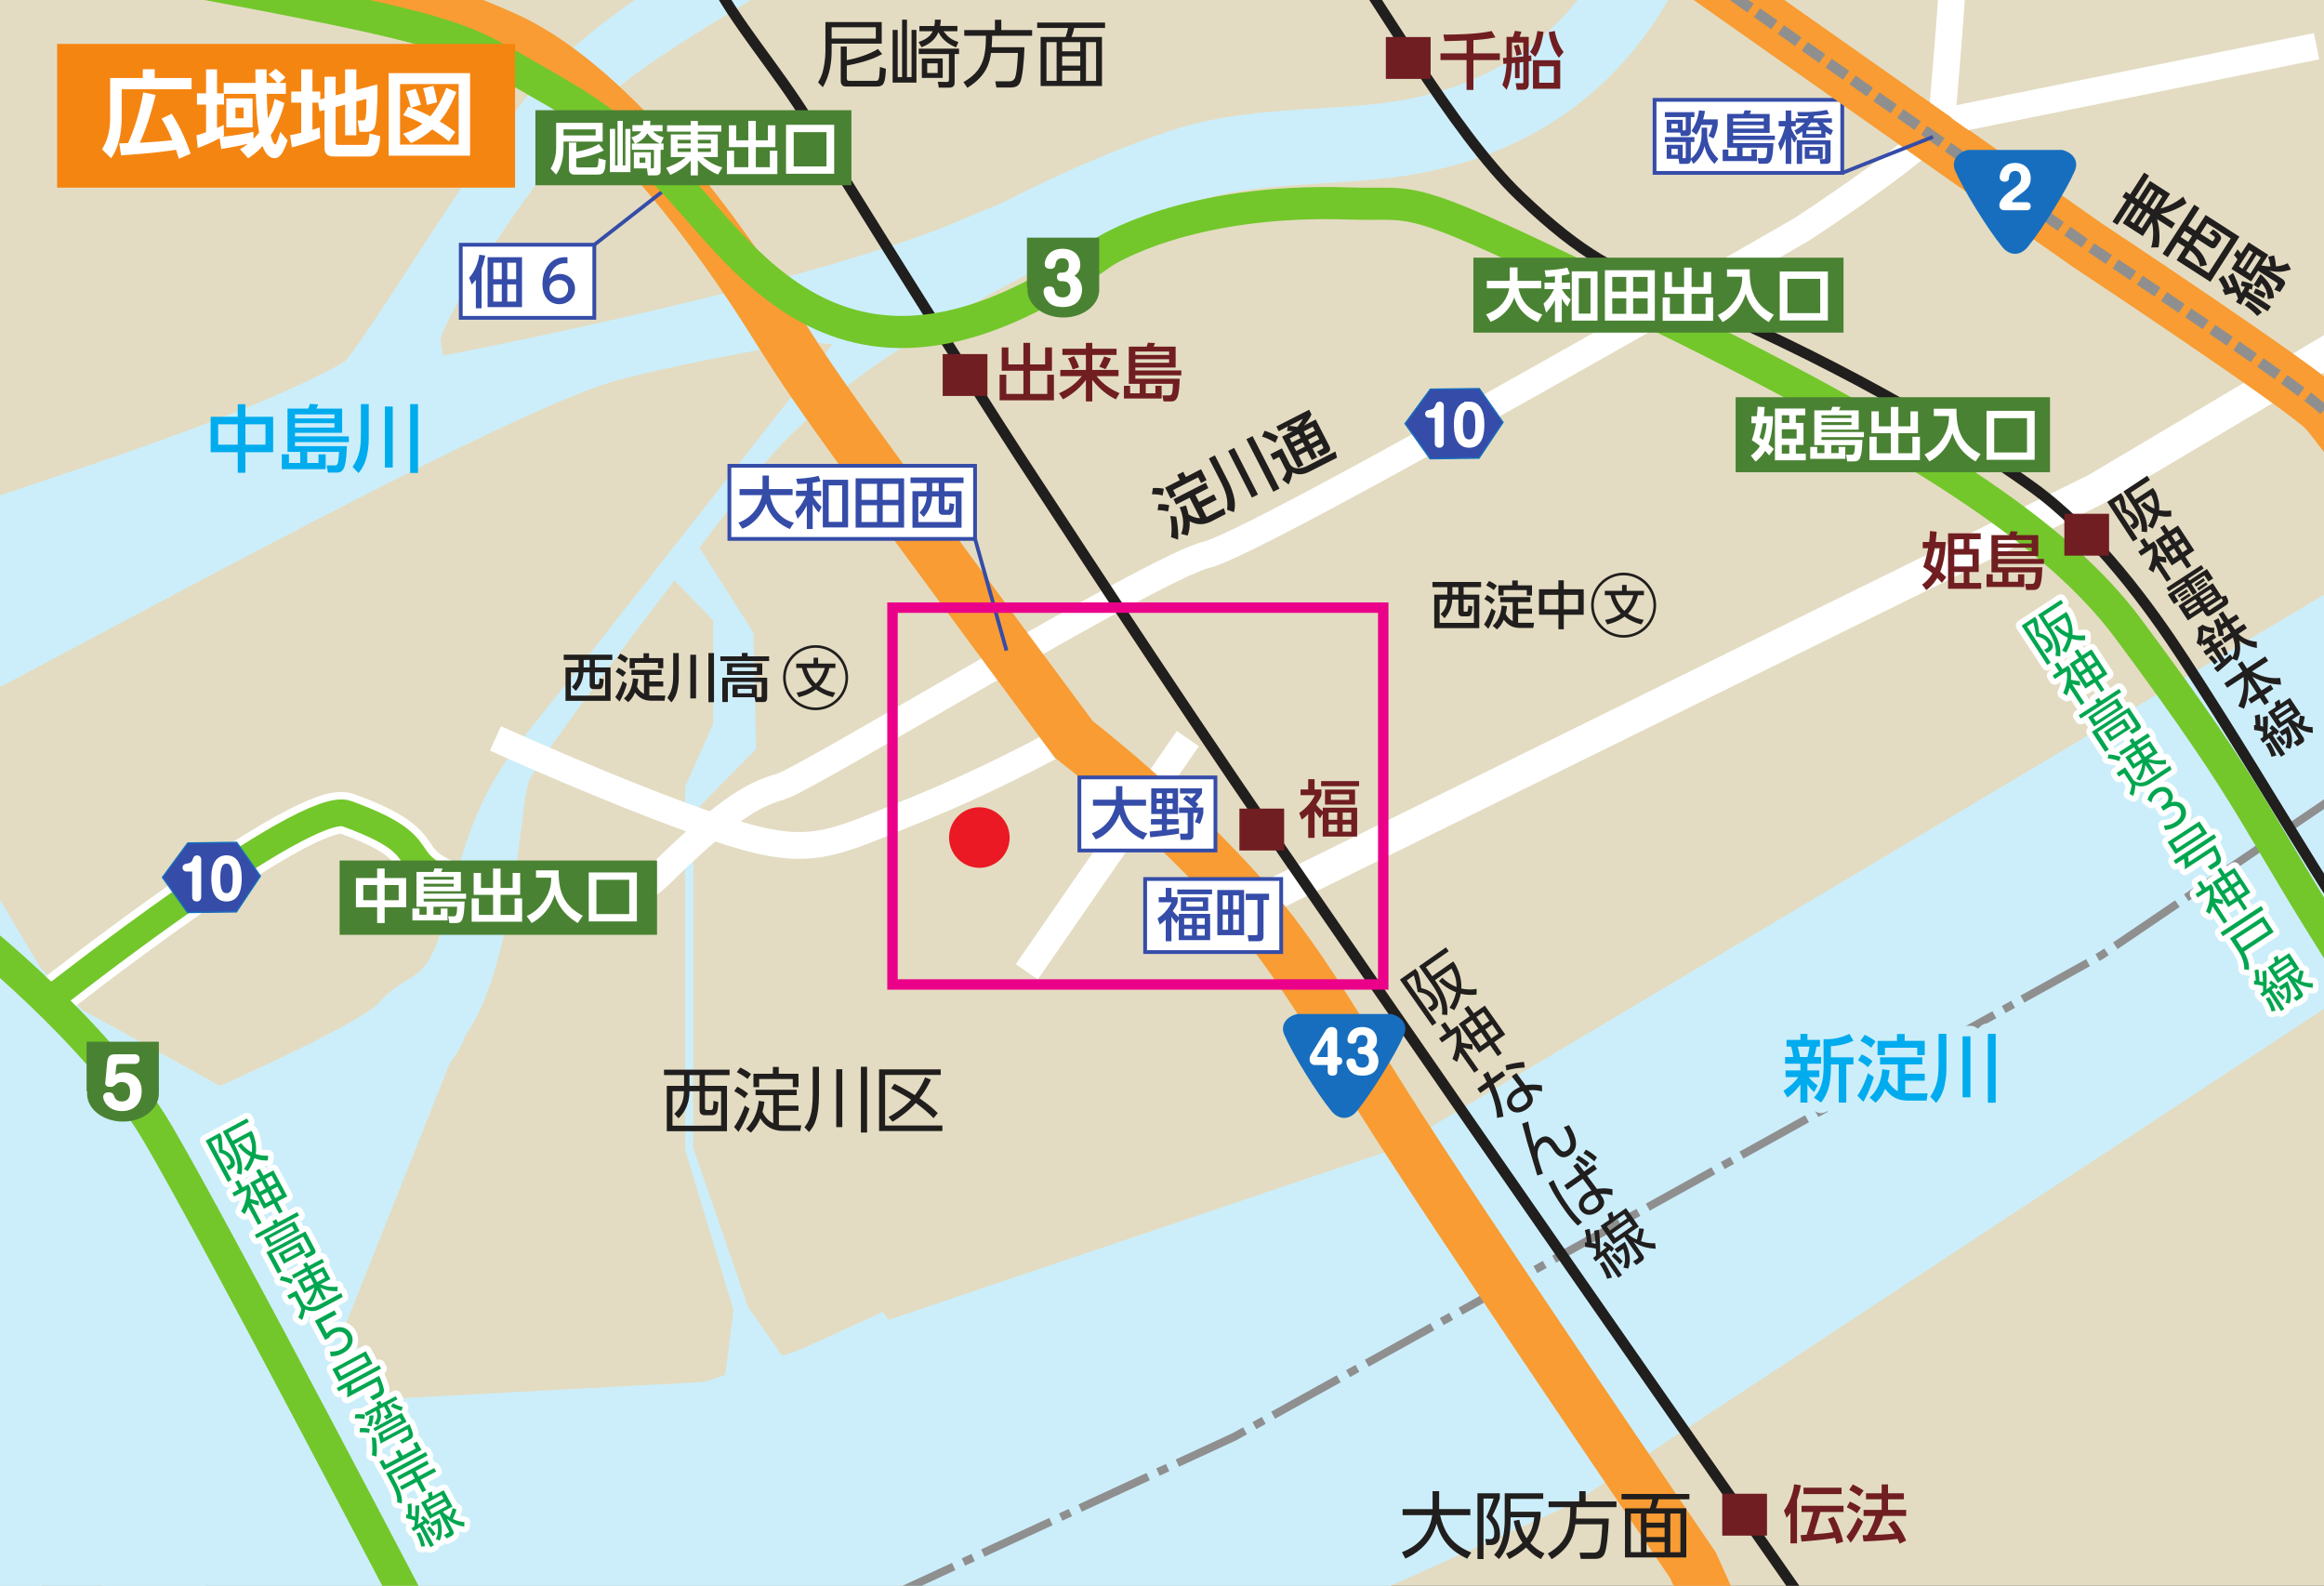
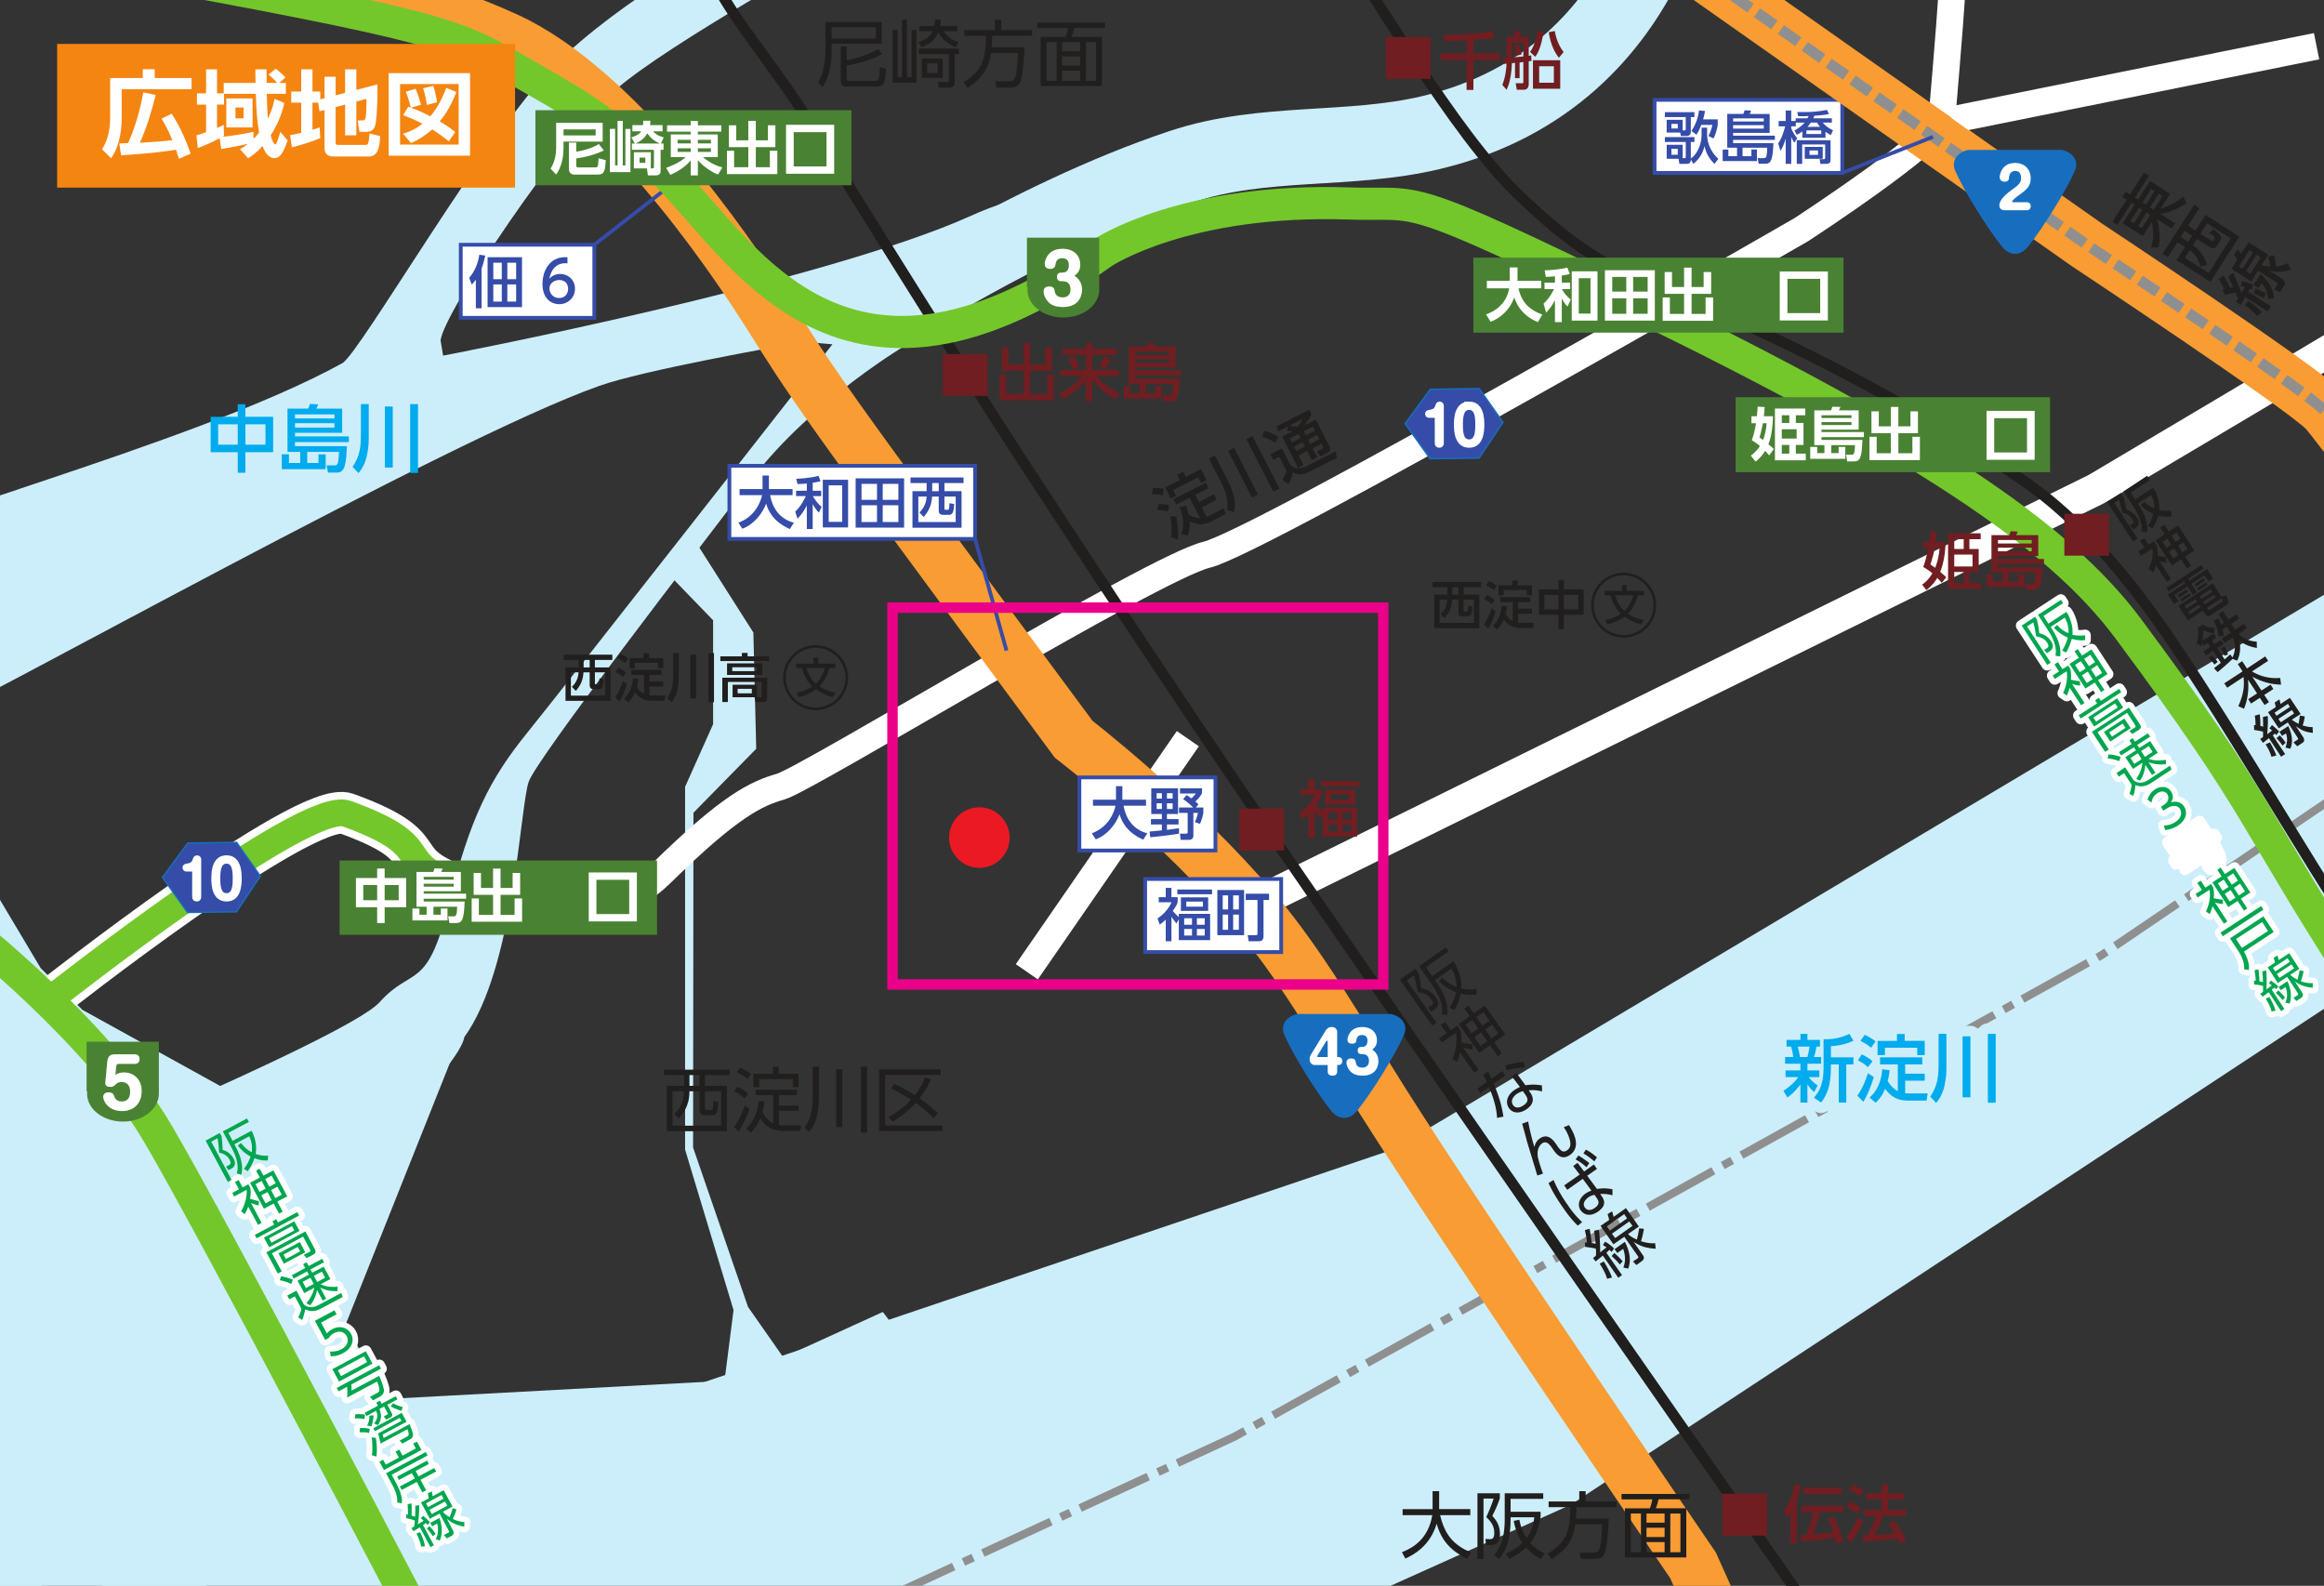
<svg xmlns="http://www.w3.org/2000/svg" xmlns:xlink="http://www.w3.org/1999/xlink" width="222.574" height="151.867">
  <rect width="100%" height="100%" fill="#333333" stroke="none" />
  <defs>
    <symbol id="e" overflow="visible">
      <path d="M6.531-5.453H.25v.516h1.922v1.03H.516V.439H6.28v-4.344h-2.11v-1.031h2.36ZM1.641-.797C1.984-1.14 2.687-1.89 2.687-3.39h.97v1.782c0 .484.312.515.593.515h.594c.468 0 .562-.297.61-1.265l-.47-.11c0 .203-.015.5-.046.688-.032.156-.11.187-.235.187h-.297c-.156 0-.234-.015-.234-.203V-3.39h1.547v3.297H1.062V-3.39h1.094c0 1.235-.531 1.797-.922 2.157zm2.015-3.11h-.969v-1.03h.97zm0 0" style="stroke:none" />
    </symbol>
    <symbol id="f" overflow="visible">
      <path d="M4.938-.125c-.204 0-.375-.016-.47-.031v-1.36h1.876v-.5H4.469v-1h1.703v-.515H2.234v.515h1.688v2.688c-.61-.281-.89-.813-1.031-1.094.093-.328.14-.547.187-.969l-.547-.078C2.47-1.64 2.141-.563 1.328.203l.453.375c.485-.5.688-.89.907-1.375C3.405.406 4.562.406 4.874.406h1.64l.094-.531ZM3.89-5.719v.657H2.03v1.28h.547v-.78h3.219v.78h.547v-1.28h-1.89v-.657zm-2.094.688c-.281-.25-.828-.532-1.031-.625l-.329.437c.5.282.688.39 1.032.657zm-.281 1.875a4.868 4.868 0 0 0-1.032-.672l-.296.437c.546.282.828.532.984.672zM.594.5c.578-.844.984-2.016 1.062-2.219l-.453-.297C1.11-1.766.766-.75.172.031zm0 0" style="stroke:none" />
    </symbol>
    <symbol id="g" overflow="visible">
      <path d="M.922-5.734v2.609C.922-1.094.547-.485.125.063l.438.453c.515-.563.953-1.375.953-3.61v-2.64Zm2.25.234V.047h.578V-5.5Zm2.36-.234V.562h.593v-6.296zm0 0" style="stroke:none" />
    </symbol>
    <symbol id="h" overflow="visible">
      <path d="M4.89-4.719a6.907 6.907 0 0 1-.984 1.703c-.797-.5-1.422-.828-1.953-1.093l-.312.453c.687.344 1.39.734 1.906 1.078C2.672-1.61 1.75-1.125 1.39-.922l.39.453C2.375-.829 3.234-1.422 4-2.266c.188.141.922.657 1.703 1.454l.406-.485c-.609-.594-.968-.86-1.75-1.422A8.858 8.858 0 0 0 5.453-4.5ZM.485-5.484V.422h6.063V-.11H1.063v-4.844H6.39v-.531zm0 0" style="stroke:none" />
    </symbol>
    <symbol id="j" overflow="visible">
      <path d="M.531-4.734v3.39h2.594V.625h.734v-1.969h2.657v-3.39H3.859v-1.204h-.734v1.204zm2.594 2.671H1.25v-1.953h1.875zm2.656 0H3.86v-1.953h1.922Zm0 0" style="stroke:none" />
    </symbol>
    <symbol id="k" overflow="visible">
      <path d="M2.781-.313v-1.062h3.047a9.688 9.688 0 0 1-.094.969c-.046.265-.125.328-.39.328H4.64l.125.687h.843c.735 0 .891-.625.97-2.53h-4.97v-.391h5.157v-.547H1.609v-.344h4.516v-2.313H3.656c.063-.14.125-.265.172-.406l-.797-.047a1.933 1.933 0 0 1-.156.453H.891v4.141h1.218v1.063H1.031v-.829H.344V.281h4.203V-1.14h-.688v.829Zm2.61-4.265H1.609v-.39h3.782zm0 .875H1.609v-.422h3.782zm0 0" style="stroke:none" />
    </symbol>
    <symbol id="l" overflow="visible">
      <path d="M.922-3.234C.922-1.781.828-1.016.125.062l.563.594c.453-.515.703-1.14.828-1.781.156-.797.156-1.047.156-2.094v-2.734h-.75zM3.219.125h.75v-5.844h-.75zM5.64.641h.75v-6.594h-.75zm0 0" style="stroke:none" />
    </symbol>
    <symbol id="bl" overflow="visible">
      <path d="M.438.14c.265-.187.671-.484 1.25-1.25V.626h.671v-1.75c.188.281.266.39.641.75l.344-.64a3.338 3.338 0 0 1-.86-.798H3.5v-.64H2.36v-.64h1.312v-.641h-.688c.094-.282.11-.36.25-1h.329v-.641H2.359v-.578h-.671v.578H.359v.64h.438c.125.376.203.938.203 1H.219v.641h1.468v.64H.266v.642h1.218c-.453.64-.968 1-1.421 1.312zm2.124-4.874a8.74 8.74 0 0 1-.203 1h-.718c0-.094-.11-.672-.22-1zm3.813-1.22c-.453.22-1.234.548-2.469.516v2.61c0 1.547-.312 2.265-.922 2.984l.688.469c.547-.766.937-1.516.937-3.469v-.187h.75V.625h.72v-3.656h.687v-.672H4.609v-1.078a5.535 5.535 0 0 0 2.157-.516Zm0 0" style="stroke:none" />
    </symbol>
    <symbol id="bm" overflow="visible">
      <path d="M5.047-.25c-.188 0-.234-.016-.328-.016v-1.203h1.875v-.672H4.719v-.89h1.64v-.672H2.313v.672h1.703V-.47a2.448 2.448 0 0 1-.97-.984c.079-.281.126-.5.188-1.016l-.718-.094c-.032.75-.297 1.938-1.204 2.704l.579.5c.375-.36.625-.672.906-1.329.469.61 1.031 1.125 2.219 1.125h1.75l.109-.687Zm-1.11-5.688v.657H2.079v1.36h.703v-.704h3.094v.703h.719v-1.36H4.672v-.655Zm-2.046.704A5.151 5.151 0 0 0 .844-5.86l-.406.578c.5.265.609.328 1.015.656zm-.297 1.906c-.375-.36-.875-.578-1.032-.656l-.359.562c.219.125.578.313.953.656zM.719.547c.515-.813.906-2.078 1-2.36l-.563-.375C1.046-1.859.72-.843.141-.03zm0 0" style="stroke:none" />
    </symbol>
    <symbol id="q" overflow="visible">
      <path d="M.594-4.656v2.234h2.078v2.219h-1.64v-1.844H.39V.406h5.203v-2.453h-.64v1.844H3.312v-2.219h2.093v-2.234H4.75v1.625H3.312v-2.063h-.64v2.063H1.234v-1.625zm0 0" style="stroke:none" />
    </symbol>
    <symbol id="r" overflow="visible">
      <path d="M.406-3.938h2.25V-2.5H.203v.594h2.063C1.578-1.094 1-.688.078-.266l.39.579c.845-.454 1.626-1.094 2.188-1.86V.516h.61v-2.063C3.89-.78 4.625-.109 5.53.313l.344-.594c-.844-.36-1.625-.89-2.188-1.625h2.094V-2.5H3.266v-1.438h2.328v-.593H3.266v-.563h-.61v.563H.406zm.531.344c.188.328.344.719.454 1.047L2-2.75a4.641 4.641 0 0 0-.484-1.078Zm3.47-.203c-.063.156-.298.688-.47.985l.594.234c.125-.203.375-.64.516-1.016zm0 0" style="stroke:none" />
    </symbol>
    <symbol id="s" overflow="visible">
      <path d="M2.39-.266v-.906h2.594c0 .25-.015.578-.062.828-.047.219-.11.281-.344.281h-.594l.11.579h.718c.625 0 .766-.532.829-2.172H1.39v-.328h4.406v-.47H1.39v-.28H5.25v-2H3.14c.047-.11.094-.22.141-.344l-.687-.031a2.638 2.638 0 0 1-.125.375H.766v3.562h1.046v.906H.891v-.718H.297V.234h3.61V-.984h-.595v.718zm2.235-3.671H1.391v-.329h3.234Zm0 .75H1.391v-.344h3.234Zm0 0" style="stroke:none" />
    </symbol>
    <symbol id="t" overflow="visible">
      <path d="M2.328-1.766V.406h3.297v-2.765H2.328v.343c-.281-.234-.39-.359-.64-.64.343-.485.421-.672.515-.906v-.547h-.656v-.985h-.61v.985H.204v.546h1.375a4.43 4.43 0 0 1-1.5 1.704l.234.64c.188-.125.313-.218.625-.531V.531h.61v-2.578c.187.266.312.422.516.703zm1.39.563h-.827v-.688h.828Zm0 1.14h-.827V-.75h.828Zm1.345-1.14h-.829v-.688h.829Zm0 1.14h-.829V-.75h.829Zm.75-4.843H2.171v.484h3.64Zm-.391.812H2.547v1.438h2.875zm-.563.985H3.11v-.532h1.75zm0 0" style="stroke:none" />
    </symbol>
    <symbol id="u" overflow="visible">
      <path d="M5.781.39a9.652 9.652 0 0 0-.906-2.406l-.563.235c.329.64.422.922.532 1.25-.64.11-1 .14-1.89.203.28-.922.327-1.047.64-2.125h2.219v-.594H1.796v.594h1.11c-.188.797-.532 1.86-.626 2.172-.36.031-.39.031-.578.047l.094.609C2.172.344 3.907.219 5 .015c.063.266.094.407.125.579ZM.734.548h.625v-4.172c.22-.625.313-1.125.375-1.39l-.656-.094C.984-4.188.562-3.172.11-2.594l.25.688c.141-.157.235-.266.375-.469Zm1.25-5.328v.61h3.641v-.61Zm0 0" style="stroke:none" />
    </symbol>
    <symbol id="v" overflow="visible">
      <path d="M5.813-2.078v-.578H4.077v-1.016h1.516v-.578H4.078v-.844h-.61v.844h-1.5v.578h1.5v1.016H1.735v.578h1.141c-.156.625-.375 1.11-.781 1.844H1.64l.093.593C2.406.344 4.11.25 4.984.11c.079.157.125.282.204.47L5.813.28c-.204-.469-.61-1.265-1.172-1.906l-.547.313c.125.156.39.515.625.921-.969.094-1.25.11-1.938.125.375-.64.61-1.125.828-1.812zm-5.454-2.5c.625.36.704.406.985.625l.39-.563a8.305 8.305 0 0 0-1.03-.578zM.125-2.906c.36.172.672.344.984.578l.36-.547a6.814 6.814 0 0 0-1.047-.578Zm1.063.969C.625-.75.359-.423.093-.11L.5.484c.438-.53.938-1.453 1.188-2.03zm0 0" style="stroke:none" />
    </symbol>
    <symbol id="w" overflow="visible">
      <path d="M2.656-2.953h-2.5v.64h2.5v2.86h.656v-2.86h2.532v-.64H3.312V-4.22c1.235-.078 1.797-.203 2.11-.265l-.36-.61C3.72-4.78 1.517-4.75.438-4.75l.11.625c.328 0 1.812-.047 2.11-.063zm0 0" style="stroke:none" />
    </symbol>
    <symbol id="x" overflow="visible">
      <path d="M1.734-2.078c.047 0 .297-.031.36-.047v1.89c0 .141-.047.141-.14.141h-.595l.11.625h.656c.328 0 .484-.203.484-.562v-2.156c.032-.016.047-.016.266-.047l-.031-.532c-.11.032-.14.032-.235.047V-4.53h-.875c.079-.219.094-.25.172-.5l-.625-.078a5.048 5.048 0 0 1-.187.578h-.61v2c-.046 0-.078 0-.343.015l.047.579c.015 0 .25-.032.296-.032C.47-1.609.406-.719.078.063L.484.53C.828-.14.954-1.063 1-2.016c.125 0 .188-.015.297-.03v1.468h.437zm3.891-.219h-2.61V.438h2.61ZM1-3.984h1.094v1.328c-.328.031-.594.047-1.094.094ZM5.016-1.72V-.14H3.609v-1.578Zm-3.079-1.14c-.046-.172-.093-.407-.296-.938l-.454.125c.11.36.188.594.25.953zm1.297.234c.172-.234.547-.781.797-2.39l-.593-.079c-.204 1.313-.563 1.813-.704 2zm1.297-2.36c.078.594.313 1.626.969 2.454l.453-.547c-.578-.75-.766-1.547-.844-2.016Zm0 0" style="stroke:none" />
    </symbol>
    <symbol id="aI" overflow="visible">
      <path d="M2.61-4.906V.406H5.78v-.562H4.656v-1.047h.89v-2.203h-.89v-.938h1.078v-.562zm2.343 2.031v1.14h-1.75v-1.14ZM4.11-4.344v.938h-.906v-.938zm0 3.14v1.048h-.906v-1.047ZM.875-5.124a9.598 9.598 0 0 1-.078 1.047h-.61v.594h.516C.531-2.578.406-2.141.234-1.688c.532.329.657.422.875.61C.72-.422.313-.125.125 0l.406.531A4.066 4.066 0 0 0 1.578-.64c.188.204.234.25.438.47l.421-.532c-.156-.156-.234-.219-.578-.516.375-.922.5-2.062.516-2.86h-.953c.062-.5.078-.687.094-.984zm.922 1.64c-.078.907-.266 1.5-.422 1.876l-.453-.313c.265-.86.344-1.203.406-1.562Zm0 0" style="stroke:none" />
    </symbol>
    <symbol id="y" overflow="visible">
      <path d="M4.844-3.344c-.266.063-.75.125-1.469-.031.078-1.094-.422-2.016-.578-2.313l-.188-.28L.594-4.548l-.61-.86 2.188-1.53-.266-.375L-.672-5.5.547-3.781c1.125 1.61 1.015 2.484.984 2.906l.5.047c.125-1.25-.406-2.25-1.172-3.344l1.579-1.11c.39.673.484 1.235.484 1.766a4.108 4.108 0 0 1-1.36-.89l-.328.328c.329.312.86.766 1.641 1.062A4.226 4.226 0 0 1 2.25-1.53l.453.234a4.78 4.78 0 0 0 .625-1.578c.64.156 1.156.125 1.516.078ZM-2.5-4.219.594.188 1-.094-1.844-4.14l.672-.484c.203.61.313 1.234.375 1.594.406.047.922.156 1.281.656.282.406.172.531.016.656l-.328.203.344.36.312-.219c.61-.438.219-1 .094-1.172-.453-.64-1.016-.765-1.375-.86-.125-.859-.14-.952-.313-1.515l-.25-.344zm0 0" style="stroke:none" />
    </symbol>
    <symbol id="z" overflow="visible">
      <path d="m.219-6.36.515.735-1.046.734L1.64-2.125l1.046-.734.735 1.062.39-.281-.734-1.063 1.063-.734-1.954-2.766-1.062.735-.516-.735Zm1.343 1.923-.656.453-.578-.829.656-.453Zm.86 1.218-.656.453-.594-.859.656-.453Zm.203-1.969-.672.47-.578-.829.672-.469Zm.86 1.22-.672.468-.594-.86.672-.468Zm-2.5 1.015c-.454 0-.954-.125-1.047-.156a4.112 4.112 0 0 0-.126-1.235l-.265-.375-.625.438-.547-.782-.406.282.547.781-.72.5.282.39 1.344-.937c.125.75.031 1.656-.344 2.516l.438.281c.156-.344.218-.547.28-.922L1.173-.219 1.578-.5.094-2.625c.11.031.531.14.922.188zm0 0" style="stroke:none" />
    </symbol>
    <symbol id="A" overflow="visible">
      <path d="m1.766-5.094-.454.313.782 1.015a6.595 6.595 0 0 0-.547.313c-.86.625-.766 1.344-.5 1.719.312.453.953.609 1.703.093.484-.343.844-.859.328-1.593l-.14-.204c.25-.015.671-.062 1.28.11l-.015-.578a4.427 4.427 0 0 0-1.578-.016Zm.843 2.063c.235.344.36.656-.125 1-.109.078-.703.5-1.046 0-.204-.281-.141-.703.359-1.063.266-.172.453-.219.578-.265ZM-.625-4.547c-.188-.39-.188-.422-.328-.703l-.485.328c.125.203.172.297.36.688l-.906.64.28.422.829-.578c.266.625.719 1.734.781 2.953l.61-.125c-.079-.484-.25-1.594-.938-3.156l1.11-.781-.282-.422Zm3.11-1.61a8.64 8.64 0 0 0-1.766.329l.094.484c.53-.156 1.03-.234 1.75-.281Zm0 0" style="stroke:none" />
    </symbol>
    <symbol id="B" overflow="visible">
      <path d="M-1.14-5.156c.109.39.39 1.39.452 1.656.11.39.204.672 1 3.313L.86-.376a13.006 13.006 0 0 1-.484-1.516c-.156-.843.203-1.234.39-1.375.344-.234.626-.03.891.344l.188.266c.265.375.765 1.078 1.593.5 1.126-.797.329-2.188-.093-2.86l-.5.204c.203.28.422.671.562 1.156.172.578.016.875-.234 1.047-.39.28-.625.03-.875-.313l-.235-.344c-.234-.328-.765-1-1.515-.468-.266.187-.406.406-.516.812-.156-.469-.422-1.484-.594-2.437zm0 0" style="stroke:none" />
    </symbol>
    <symbol id="C" overflow="visible">
      <path d="M.922-5.188-.563-4.155l.297.422L1.22-4.781l.828 1.125c-.172.078-.313.11-.563.281-.625.438-.812 1.11-.468 1.61.296.406.89.656 1.656.124.781-.546.672-1.046.344-1.5l-.125-.187c.171-.016.64-.031 1.171.125v-.578a3.897 3.897 0 0 0-1.484-.031l-.937-1.266.937-.656-.297-.422-.937.672-.625-.829-.422.297Zm1.625 2.235c.14.203.39.562-.172.953-.234.172-.672.36-.953-.031-.266-.375 0-.735.344-.985.25-.171.421-.203.578-.234ZM.53-6.641c.438.25.672.407 1.047.75l.266-.406c-.39-.297-.672-.5-1.047-.719zm.75-.578c.407.25.64.422 1.047.766l.25-.39c-.406-.329-.656-.532-1.062-.735Zm-3.343 2.844C-1.891-4-1.47-3.141-.657-2-.375-1.578.188-.812.75-.297l.406-.344A8.84 8.84 0 0 1-.204-2.25c-.78-1.094-1.14-1.875-1.374-2.422zm0 0" style="stroke:none" />
    </symbol>
    <symbol id="D" overflow="visible">
      <path d="M3.172-4.953c-.094.531-.11.625-.219 1.078a3.324 3.324 0 0 1-.781-.453l-.063-.078 1.032-.719-1.235-1.766-1.187.844a6.667 6.667 0 0 0-.14-.531l-.438.266c.03.078.109.312.156.562l-.828.563L.703-3.423 1.75-4.14l1.297 1.844c.047.078.094.14-.063.25l-.406.266.328.343.5-.359c.313-.219.235-.437.094-.625l-.86-1.234c.547.344 1.063.594 2.11.656l-.047-.531c-.219.015-.672.031-1.36-.188.032-.078.188-.594.282-1.187Zm-1.156-.953L.359-4.734l-.28-.407 1.655-1.171Zm.515.718L.875-4.016l-.313-.421L2.22-5.61Zm-3.672.47c.047.327.094.671.141 1.265-.047-.031-.156-.063-.39-.094 0-.297-.11-.953-.188-1.36l-.453.126c.094.406.203.922.187 1.187h-.187l.031.422c.406.047.875.125 1.016.156.015.141.046.313.015.672-.094.094-.14.14-.281.235l.25.328c.219-.172.406-.328.688-.563L1.171-.219l.36-.25-1.5-2.14.296-.282c.047.063.078.063.203.204l.235-.329a3.398 3.398 0 0 0-.86-.656l-.203.313c.078.062.172.125.344.234a9.204 9.204 0 0 0-.61.484c0-.28 0-1.25-.125-2.171zM.563-.235C.359-.875-.079-1.547-.22-1.781l-.39.218c.265.407.593.985.703 1.438zm1.03-1.563c-.234-.25-.39-.422-.796-.797l-.266.297c.516.469.703.688.781.813zm.532.703c.313-.86.094-1.765-.328-2.562l-.984.703.265.36.563-.391c.28.843.171 1.359.015 1.796Zm0 0" style="stroke:none" />
    </symbol>
    <symbol id="E" overflow="visible">
      <path d="M1.203-3.281c.14.187.516.562 1.188.86-.125.515-.329.89-.516 1.155l.469.25c.328-.578.453-.984.531-1.25.61.172 1.047.094 1.25.079l-.016-.563c-.187.016-.562.078-1.156-.031.078-.766-.234-1.516-.328-1.75l-.266-.39L.656-3.798l-.422-.656 1.844-1.219-.265-.406-2.266 1.5.86 1.312c.452.704.968 1.579.859 2.532l.53.062c.11-1.125-.359-1.89-.874-2.734l1.265-.828c.094.203.344.671.313 1.296a2.389 2.389 0 0 1-.953-.656Zm-.75 3.5.438-.281-2.235-3.422.438-.297c.172.406.312 1.172.344 1.234.265.063.64.172.953.64.171.266.125.36-.047.47l-.188.125.328.375.204-.125c.437-.297.375-.657.14-1.016-.172-.25-.547-.625-1.031-.781A5.444 5.444 0 0 0-.47-4.063l-.234-.359-1.313.86zm0 0" style="stroke:none" />
    </symbol>
    <symbol id="F" overflow="visible">
      <path d="m.328-5.297.422.64-.875.579 1.563 2.406.875-.578.578.875.406-.266-.578-.89.875-.578L2.03-5.5l-.875.578-.422-.64Zm1.063 1.625-.47.313-.374-.579.469-.312zm.656 1.016-.469.312-.406-.64.469-.313zm.219-1.594-.47.313-.374-.579.469-.312zm.656 1.016-.469.312-.406-.64.469-.313zM.859-2.47c-.14 0-.5-.047-.765-.125 0-.39-.016-.625-.11-.984l-.265-.406-.5.328-.422-.64-.406.265.421.64L-1.78-3l.265.406 1.079-.703c.14.844-.172 1.625-.36 1.985L-.328-1c.125-.266.156-.422.25-.688L.953-.109l.406-.266L.25-2.063c.36.094.563.11.672.126zm0 0" style="stroke:none" />
    </symbol>
    <symbol id="G" overflow="visible">
      <path d="m3.469-2.86-.844-1.296-3.297 2.172.906 1.39 1.438-.937.234.36c.188.28.375.171.594.03l1.438-.937c.312-.219.124-.563-.063-.906zm-.563.047L1.86-2.14l-.156-.25 1.047-.671Zm-1.453.954-1.031.671-.156-.25 1.03-.671zm-.328-.516-1.031.656-.172-.25 1.031-.656Zm1.453-.953-1.047.672-.172-.25 1.047-.672ZM2.36-1.61c-.109.062-.125.046-.187-.047l-.094-.157 1.39-.906c.141.266.141.297 0 .375zm-.828-4.282-3.343 2.188.218.328 1.469-.953.11.172-1.673 1.093.594.907.438-.281-.39-.594 1.234-.813.53.813.391-.25-.53-.813 1.234-.812.39.593.453-.296-.594-.907-1.687 1.11-.11-.172 1.485-.984ZM-.484-2.625l.14.219.86-.563-.141-.219Zm1.609-1.047.14.219.86-.578-.14-.219Zm-1.86.656.141.235.86-.563-.141-.234Zm1.61-1.046.14.234.86-.578-.14-.235Zm0 0" style="stroke:none" />
    </symbol>
    <symbol id="H" overflow="visible">
      <path d="M2.219-.922c.297-.578.36-1.281.203-1.922.469.344.953.578 1.687.703l-.015-.609a2.673 2.673 0 0 1-1.75-.734l.812-.547-.281-.422-.86.562c-.03-.046-.046-.078-.093-.14l-.281-.422.78-.5-.265-.406-.781.5-.516-.797-.421.281.515.797-.281.187C.547-4.75.484-4.875.437-4.984l-.468.234c.328.578.453 1.172.453 1.484l.5-.03c0-.095.015-.235-.11-.61l.407-.266.281.422c.047.063.063.11.094.156l-.844.547.281.422.782-.516c.14.438.359 1.11-.047 1.907l-.204-.297c-.093.078-.265.25-.546.484L.312-2.125l.61-.39-.266-.391-.61.39-.233-.359.406-.266-.25-.39-1.078.703c.093-.485.078-.797.062-1.016.11.047.578.25 1.063.281l.015-.515c-.39.031-.828-.11-1.11-.297l-.484.313c.125.453.063 1.046-.109 1.437l.438.328c.03-.078.046-.172.093-.328l.172.266.39-.25.235.359-.672.438.266.39.672-.437.734 1.14C.328-.453.141-.313 0-.203l.344.375C.64-.047 1.484-.797 1.78-1.094zm-2.735-.281c.11.125.375.39.563.656l.312-.265c-.312-.391-.375-.438-.578-.625zM.656-2.11c.031.046.266.437.344.718l.344-.125a6.55 6.55 0 0 0-.313-.765Zm0 0" style="stroke:none" />
    </symbol>
    <symbol id="I" overflow="visible">
      <path d="m-1.469-2.516 1.563-1.03c.11 1-.047 1.78-.5 2.796L.14-.5a5.76 5.76 0 0 0 .375-2.797l.875 1.328-.844.547L.812-1l.844-.547.453.688.422-.282-.453-.687.875-.563-.265-.421-.876.562-.875-1.328c1.11.625 2.094.75 2.75.765l-.078-.64c-.859.062-1.765-.063-2.703-.625l1.547-1.016-.281-.422-1.75 1.157-.453-.704-.422.282.453.703-1.75 1.14Zm0 0" style="stroke:none" />
    </symbol>
    <symbol id="J" overflow="visible">
      <path d="M2.75-4.031a5.833 5.833 0 0 1-.125.781 3.59 3.59 0 0 1-.64-.39l.843-.547-1.031-1.547-.906.593c-.032-.234-.063-.343-.11-.437l-.437.297c0 .047.078.234.094.437l-.735.485L.734-2.813l.86-.562.953 1.469c.047.078.078.125-.047.203l-.36.234.36.375.5-.328c.25-.156.172-.375.063-.562l-.688-1.032c.594.422.875.547 1.625.641l-.031-.563c-.172.016-.469 0-.953-.156.078-.219.171-.531.203-.86ZM1.61-5.156l.187.297-1.281.843-.188-.296zm.374.593.22.329-1.282.843-.219-.328zM-.78-1.421c.156-.125.39-.297.562-.453L.953-.094l.39-.25L.157-2.14c.063-.046.094-.078.219-.171.031.03.047.046.125.14l.266-.344a8.021 8.021 0 0 0-.688-.609l-.234.313c.078.062.14.124.25.203-.172.14-.219.171-.469.359.094-1.078.063-1.578.047-1.75l-.453.094c0 .187.015.437.015.937-.156-.047-.203-.062-.265-.078 0-.078.015-.578-.063-1.11l-.468.126c.062.453.078.828.062.922l-.14-.016.015.469c.438.062.828.14.844.172.015.28.015.39 0 .515-.063.032-.078.063-.266.172zm.25.14c.281.454.453.813.562 1.188L.5-.204C.344-.655.078-1.14-.11-1.468Zm1.047-.593c.078.094.375.406.578.719l.297-.282a4.997 4.997 0 0 0-.563-.703Zm.28-.61.25.391.376-.234c.187.547.094.937-.047 1.36l.469.109c.11-.282.36-.985-.203-2.172Zm0 0" style="stroke:none" />
    </symbol>
    <symbol id="L" overflow="visible">
      <path d="M4.125-2.656a3.337 3.337 0 0 1-1.219-.047C3-3.625 2.61-4.406 2.484-4.656l-.156-.235L.61-3.766.141-4.5l1.875-1.234-.204-.313L-.39-4.609l.954 1.468c.89 1.375.78 2.11.718 2.454l.453.062C1.86-1.656 1.438-2.5.828-3.453l1.344-.89c.328.593.375 1.046.36 1.484-.454-.172-.782-.438-1.095-.782l-.296.282c.28.265.687.671 1.328.921-.156.594-.39.985-.547 1.25l.39.188c.126-.25.376-.688.532-1.313.547.157.969.157 1.281.126zm-6.078-.922L.5.187.828-.03-1.437-3.5l.593-.39c.156.515.235 1.03.281 1.343.313.063.75.156 1.047.594.22.328.11.437-.03.547l-.267.156.282.313.25-.172c.531-.344.234-.829.14-.985C.5-2.64.016-2.78-.266-2.844c-.093-.734-.109-.797-.218-1.281l-.188-.297zm0 0" style="stroke:none" />
    </symbol>
    <symbol id="M" overflow="visible">
      <path d="m.375-5.297.406.625-.89.578 1.53 2.36.891-.579.61.922.312-.218-.609-.922.906-.594L2-5.485l-.906.594-.407-.625Zm1.063 1.64-.563.36L.422-4l.562-.36Zm.671 1.032-.562.36L1.078-3l.563-.36Zm.235-1.64-.594.39-.453-.703.594-.39Zm.672 1.03-.594.391-.469-.734.594-.39zM.89-2.437c-.36-.03-.782-.124-.86-.14.032-.469.016-.719-.062-1.047l-.203-.313-.547.344-.438-.672-.328.22.438.671-.61.39.203.329 1.141-.735c.11.641-.016 1.375-.344 2.079l.36.25c.125-.266.187-.454.265-.75L1-.141l.328-.218L.141-2.172c.093.016.437.14.765.156zm0 0" style="stroke:none" />
    </symbol>
    <symbol id="N" overflow="visible">
      <path d="m2.516-2.156-1.297.844-.266-.407 1.297-.843Zm.328-1.938L-.703-1.78.562.14l.36-.22-1.078-1.655 2.828-1.86.781 1.188c.078.125.031.172-.031.219l-.531.328.28.296L3.845-2c.078-.047.234-.219.062-.484zm-.438 1.047L.453-1.766l.61.922 1.953-1.281ZM1.72-4.984l-2.782 1.812.579.89 2.78-1.812zm.062.875L-.297-2.75l-.266-.39L1.517-4.5Zm.125-1.782L.156-4.734l-.187-.297-.36.234.188.297-1.766 1.14.203.313L2.11-5.578zm0 0" style="stroke:none" />
    </symbol>
    <symbol id="O" overflow="visible">
      <path d="M3.656-3.281c-.5.078-1.015.125-1.672-.094l.891-.578-.734-1.125-1.047.672-.188-.297L2.141-5.5l-.22-.313-1.234.797-.218-.343-.313.218.219.344-1.219.781.219.313 1.219-.781.187.296-1.015.657L.5-2.406 1.406-3c-.062.594-.265 1.047-.593 1.547l.375.156c.265-.406.437-.86.5-1.5l.64.969.313-.219-.657-1.015c.625.265 1.25.234 1.672.203zm-2.328-.063-.703.453-.36-.562.704-.453Zm1.047-.687-.734.468-.36-.562.735-.469Zm-3.063.468c-.453-.156-.671-.187-1.156-.234l-.078.375c.469.063.75.14 1.11.266zm-.39 1.547.219.344.5-.328.734 1.11a3.162 3.162 0 0 1-.219.859l.36.203C.625-.078.687-.36.734-.86c.407.156.844.218 1.485-.188l1.969-1.297-.141-.375-2.094 1.375c-.64.422-1.187.235-1.406 0L-.25-2.562Zm0 0" style="stroke:none" />
    </symbol>
    <symbol id="P" overflow="visible">
      <path d="M.797-.797a2.713 2.713 0 0 0 1.219-.422c.953-.625.875-1.406.609-1.812-.281-.438-.719-.563-1.266-.422.344-.485.11-.875.016-1.031C1-5.063.297-5-.172-4.688c-.11.079-.547.36-.703.985l.375.281c.047-.39.234-.687.563-.906.343-.234.734-.219.953.11.156.25.171.671-.313 1l-.312.187.234.375.313-.188c.562-.375 1.046-.328 1.28.016.188.297.204.844-.437 1.265-.125.079-.531.344-1.093.329zm0 0" style="stroke:none" />
    </symbol>
    <symbol id="Q" overflow="visible">
-       <path d="M.36-1.844c0-.234-.032-.39-.063-.578L3-4.203l-.203-.328L-1.078-2l.203.328.781-.5c.078.438.094.75.078 1.016L2.72-2.938c.453.86.281.985.125 1.079l-.672.437.312.313.641-.422c.281-.172.344-.39.328-.64-.031-.298-.5-1.188-.562-1.329zM1.39-5.75l-3.046 1.984.75 1.141L2.14-4.609zm.22 1.063L-.767-3.141l-.343-.546 2.375-1.547zm0 0" style="stroke:none" />
-     </symbol>
+       </symbol>
    <symbol id="R" overflow="visible">
      <path d="m1.828-6.016-3.89 2.547.218.344 3.89-2.547Zm-2.984 3.094.86 1.313c.312.484.546 1.156.5 1.656l.452.062C.72-.437.516-1.062.187-1.656l2.844-1.875-.984-1.5zm3.64-.703L-.016-2l-.562-.86 2.5-1.624zm0 0" style="stroke:none" />
    </symbol>
    <symbol id="S" overflow="visible">
      <path d="M2.781-4.047c-.094.453-.11.516-.203.89a2.27 2.27 0 0 1-.64-.405l-.047-.063.859-.563-.969-1.5-1 .657c-.047-.11-.078-.297-.125-.438l-.36.219c.017.078.079.25.11.469l-.687.453.969 1.5.89-.594L2.61-1.844c.032.047.063.14-.062.203l-.36.235.282.297.437-.282c.25-.171.203-.375.094-.546l-.688-1.047c.438.312.86.53 1.72.609v-.438c-.204 0-.579.016-1.141-.187.03-.078.187-.484.265-.969zm-.937-.812-1.407.921L.22-4.28l1.406-.922Zm.406.625-1.406.921-.25-.374L2-4.61Zm-3.047.28c.016.267.047.548.063 1.048-.063-.016-.125-.047-.344-.078.016-.266-.047-.797-.094-1.157l-.375.094c.063.344.125.781.11 1.016-.047-.016-.047-.016-.157-.031l.016.374c.344.016.734.094.86.157-.016.11 0 .265-.016.562-.094.047-.141.094-.266.172l.234.281c.172-.125.344-.25.579-.437L1-.141l.313-.203L.109-2.188l.25-.203c.047.032.047.047.172.157L.734-2.5a5.541 5.541 0 0 0-.703-.563l-.187.25c.062.063.156.126.265.22-.062.046-.437.327-.515.374.015-.234.062-1.047-.016-1.812zM.47-.171c-.14-.562-.485-1.125-.594-1.312l-.344.156C-.25-.953.016-.5.078-.11Zm.906-1.266c-.188-.25-.328-.375-.64-.687L.5-1.891c.422.407.547.579.64.704zm.438.579c.25-.688.109-1.47-.204-2.141l-.843.547.203.312.469-.296c.234.718.125 1.124-.032 1.484zm0 0" style="stroke:none" />
    </symbol>
    <symbol id="T" overflow="visible">
      <path d="M1.813-4.406V.375h3.296v-4.781zm1.359 2.11h-.813v-1.579h.813zm0 2.14h-.813v-1.64h.813zm1.375-2.14h-.844v-1.579h.844zm0 2.14h-.844v-1.64h.844zm-3.313-3.14c.125-.36.22-.657.36-1.267l-.578-.078C.937-4 .64-3.078.046-2.437l.25.656c.142-.157.235-.25.392-.469V.484h.546zm0 0" style="stroke:none" />
    </symbol>
    <symbol id="U" overflow="visible">
      <path d="M2.64-4.406h-.218C.906-4.406.25-3.063.25-1.86c0 1.5.906 1.953 1.61 1.953.827 0 1.5-.625 1.5-1.485 0-.875-.688-1.406-1.422-1.406-.485 0-.813.219-1.032.453.172-.844.625-1.484 1.547-1.484.047 0 .063.015.188.015zm.063 3.047c0 .437-.297.859-.86.859a.9.9 0 0 1-.921-.906c0-.547.515-.813.937-.813.235 0 .844.094.844.86zm0 0" style="stroke:none" />
    </symbol>
    <symbol id="V" overflow="visible">
      <path d="M.453.453C1.547.047 2.36-.969 2.734-1.953 2.922-1.313 3.36-.25 5 .484l.39-.609C3.97-.5 3.329-1.594 3.11-2.765h2.156v-.579H3V-4.64h-.61v1.297H.188v.578h2.157c-.14.657-.656 2.032-2.266 2.641Zm0 0" style="stroke:none" />
    </symbol>
    <symbol id="W" overflow="visible">
      <path d="M1.734-3.953c.36-.047.516-.078.75-.14l-.187-.516c-.922.234-1.906.265-2.14.28l.124.5c.297 0 .485-.015.89-.046v.688H.142v.515h.937C.641-1.766.328-1.437.062-1.187l.22.687c.5-.531.75-1 .89-1.281V.484h.562v-2.39c.157.281.344.578.594.812l.266-.547c-.469-.375-.735-.843-.844-1.03h.797v-.517h-.813zm3.391-.281H2.703V.328h2.422Zm-.563 4.03H3.266v-3.5h1.296Zm0 0" style="stroke:none" />
    </symbol>
    <symbol id="X" overflow="visible">
      <path d="M.39-4.375V.344h4.641v-4.719Zm2.047 2.063H.954v-1.532h1.485Zm2.047 0h-1.5v-1.532h1.5zM2.438-.188H.952v-1.609h1.485Zm2.046 0h-1.5v-1.609h1.5zm0 0" style="stroke:none" />
    </symbol>
    <symbol id="Y" overflow="visible">
      <path d="M5.266-4.453H.187v.531h1.547v.781H.375v3.5h4.703v-3.5h-1.64v-.78h1.828zM1.453-.672c.5-.578.766-1.187.797-1.953h.64v1.313c0 .437.266.437.547.437h.438c.344 0 .453-.266.5-1.031L3.922-2c0 .172-.016.375-.047.5-.016.14-.063.14-.156.14h-.14c-.126 0-.142 0-.142-.156v-1.109h1.079v2.438H.937v-2.438h.797c-.046.844-.468 1.281-.687 1.531zM2.891-3.14h-.625v-.78h.625zm0 0" style="stroke:none" />
    </symbol>
    <symbol id="Z" overflow="visible">
      <path d="M2.11-1.61V.376h3v-2.516h-3v.313c-.25-.219-.344-.328-.579-.594.313-.437.39-.594.469-.828v-.484h-.594v-.891H.86v.89H.188v.485h1.234A3.753 3.753 0 0 1 .078-1.703l.203.594c.172-.11.297-.204.578-.485V.484h.547v-2.343c.172.25.282.39.469.64zm1.265.516h-.75v-.625h.75zm0 1.032h-.75v-.625h.75zm1.219-1.032h-.75v-.625h.75zm0 1.032h-.75v-.625h.75zm.703-4.407H1.969v.453h3.328zm-.375.75h-2.61v1.297h2.61zm-.5.89H2.828v-.483h1.594zm0 0" style="stroke:none" />
    </symbol>
    <symbol id="aa" overflow="visible">
      <path d="M.344-4.422v4.328h2.562v-4.328Zm1.031 1.86H.859v-1.344h.516Zm1.031 0H1.86v-1.344h.547ZM1.375-.61H.859v-1.454h.516Zm1.031 0H1.86v-1.454h.547Zm2.36-2.86h.53v-.594H3.063v.594h1.126v3.25c0 .078-.047.125-.141.125H3.25l.094.578h1.015c.188 0 .407-.109.407-.453zm0 0" style="stroke:none" />
    </symbol>
    <symbol id="ab" overflow="visible">
      <path d="M3.703-2.328c0 1.047-.5 1.953-1.031 2.297V-1.61h.344v-.47H.187v.47h2v1.375c0 .172 0 .172-.187.172h-.11v-1.282H.36V0H1.5l.078.484h.672c.156 0 .422-.015.422-.421l.25.421c.75-.64.953-1.25 1.062-1.703.11.469.297 1.063.954 1.703L5.313 0C4.64-.594 4.234-1.469 4.234-2.344v-.64h-.53zm-2.047-.188.063.329h.578c.078 0 .375-.032.375-.407V-4h.344v-.469H.187V-4h2v1.125c0 .11-.015.156-.156.156h-.14v-1.015H.359v1.218zM1.422-.39h-.61v-.562h.61zm0-2.515h-.61v-.438h.61zm2.422-.875c.094-.281.125-.469.187-.797l-.578-.063a4.385 4.385 0 0 1-.719 1.97l.47.358c.171-.218.296-.5.468-.937h1.062a3.748 3.748 0 0 1-.375 1.063l.485.234c.25-.5.36-1 .406-1.297v-.531zm0 0" style="stroke:none" />
    </symbol>
    <symbol id="ac" overflow="visible">
      <path d="M2.172-.25v-.813h2.36c0 .22-.016.516-.063.75-.032.204-.094.25-.313.25H3.61l.11.532h.656c.563 0 .688-.485.75-1.969h-3.86v-.313h4v-.406h-4v-.265h3.5v-1.813H2.86c.047-.11.079-.203.125-.328l-.625-.016c-.03.11-.062.25-.125.344H.704v3.234h.937v.813H.812v-.64H.266V.218h3.28v-1.11h-.53v.641Zm2.031-3.328H1.266v-.297h2.937zm0 .687H1.266v-.328h2.937zm0 0" style="stroke:none" />
    </symbol>
    <symbol id="ad" overflow="visible">
      <path d="M1.906-2.297a4.32 4.32 0 0 0 .532-.328v.61h2.218v-.579c.203.156.375.25.516.313l.203-.453C4.859-3 4.719-3.11 4.391-3.47h.875v-.406H3.484c.063-.11.079-.188.11-.25.453-.031.984-.063 1.39-.172l-.187-.39c-1.14.25-2.422.218-2.844.203l.078.39c.094.016.203.016.375.016.016 0 .25 0 .64-.016-.077.14-.093.172-.124.219H1.797v.25h-.422v-1H.844v1H.172v.516h.625C.64-2.531.422-1.875.125-1.484l.219.718c.11-.171.297-.484.5-1.171V.483h.531v-2.593c.078.218.156.343.297.562l.281-.422a3.33 3.33 0 0 1-.578-.968v-.172h.438v-.36h.843c-.328.406-.812.672-.969.75zm1.032-.765c.062-.079.171-.204.312-.407h.594c.078.11.14.235.297.406zm1.312.343v.344H2.828v-.344zm-2.344.938V.484h.516v-1.859h2.203v1.156c0 .235-.016.25-.203.25h-.328l.078.453h.5c.187 0 .469 0 .469-.39v-1.875zm2.032.984v.422h-.813v-.422ZM2.671-1.14V0H4.39v-1.14zm0 0" style="stroke:none" />
    </symbol>
    <symbol id="ae" overflow="visible">
      <path d="M.203.25C.484.234 2.234.047 2.97-.094v-.515c-.047 0-1.031.14-1.156.156V-.97h1.109v-.515h-1.11v-.485h1.063v-2.468H.312v2.468h1.016v.485H.281v.515h1.047v.563c-.75.078-.969.094-1.172.11zm1.125-4.219v.516h-.5v-.516Zm0 .969v.547h-.5V-3Zm1.031-.969v.516h-.546v-.516Zm0 .969v.547h-.546V-3Zm1-.39c.422.25.907.734.97.796h-1.36v.516h.828v1.875c0 .11-.11.11-.156.11h-.579L3.126.5h.797c.234 0 .422-.11.422-.406v-2.172h.437a3.403 3.403 0 0 1-.297.875l.485.172c.172-.344.281-.782.328-1.047v-.516h-.719l.25-.297c-.062-.078-.11-.125-.297-.28.125-.11.453-.423.64-.798v-.469H3.063v.5h1.532c-.063.079-.172.22-.438.47-.328-.235-.36-.25-.468-.313zm0 0" style="stroke:none" />
    </symbol>
    <symbol id="af" overflow="visible">
      <path d="M4.828-4.094H.172v.5h1.422v.719H.344V.328h4.312v-3.203h-1.5v-.719h1.672zm-3.5 3.469c.469-.531.703-1.078.734-1.781h.594v1.203c0 .406.235.406.5.406h.406c.313 0 .407-.25.438-.953l-.406-.078c0 .14-.016.328-.031.453-.032.125-.079.125-.157.125h-.125c-.11 0-.125 0-.125-.14v-1.016h.985v2.234H.859v-2.234h.735c-.047.765-.422 1.187-.64 1.39zm1.328-2.25h-.578v-.719h.578Zm0 0" style="stroke:none" />
    </symbol>
    <symbol id="ag" overflow="visible">
      <path d="M3.61-.188h-.235v-.859h1.328v-.484H3.375v-.625h1.172v-.485h-2.89v.485h1.202v1.812c-.25-.125-.5-.36-.671-.687a6.89 6.89 0 0 0 .124-.735l-.515-.062c-.031.531-.203 1.375-.86 1.922l.407.36c.281-.25.453-.47.656-.938.328.421.734.796 1.578.796h1.25l.078-.5zm-.797-4.046v.468H1.484v.97h.5v-.517h2.22v.516h.5v-.969h-1.36v-.468zm-1.47.5a3.687 3.687 0 0 0-.75-.454l-.28.422c.359.188.437.235.734.454Zm-.202 1.359a3.076 3.076 0 0 0-.735-.469l-.265.406c.172.079.421.22.687.47zM.516.391c.359-.579.656-1.485.703-1.688l-.39-.266C.75-1.328.515-.593.108-.03Zm0 0" style="stroke:none" />
    </symbol>
    <symbol id="ah" overflow="visible">
      <path d="M.375-3.39v2.437h1.86v1.39h.515v-1.39h1.906v-2.438H2.75v-.859h-.516v.86zm1.86 1.921H.89v-1.39h1.343zm1.89 0H2.75v-1.39h1.375zm0 0" style="stroke:none" />
    </symbol>
    <symbol id="ak" overflow="visible">
      <path d="M.656-2.313C.656-1.266.594-.734.094.047l.39.422C.813.094 1-.344 1.078-.812c.11-.563.11-.75.11-1.485V-4.25H.655ZM2.296.095h.548v-4.188h-.547Zm1.735.36h.532V-4.25H4.03Zm0 0" style="stroke:none" />
    </symbol>
    <symbol id="al" overflow="visible">
      <path d="m3.453-.016.094.454h.797c.047 0 .312 0 .312-.407V-1.89H.36V.438h.532v-1.922h3.234v1.328c0 .093-.031.125-.11.125h-.343V-1.22H1.344v1.203zM3.188-.39h-1.36v-.437h1.36Zm1-2.875H.813v1.11h3.375zm-.516.75h-2.36v-.375h2.36Zm1.172-1.421H2.78v-.329h-.547v.329H.172v.453h4.672Zm0 0" style="stroke:none" />
    </symbol>
    <symbol id="ai" overflow="visible">
      <path d="M3.86-.063c-.313-.062-.907-.171-1.516-.593.672-.703.89-1.5.953-1.766h.578v-.422H2.219v-.562H1.78v.562H.125v.422h.547c.094.36.312 1.11.984 1.766-.281.203-.75.469-1.5.594L.36.374C.875.25 1.422.062 2.016-.375c.453.328.906.563 1.609.75Zm-1-2.359c-.079.25-.266.938-.86 1.5-.578-.531-.797-1.203-.89-1.5zm0 0" style="stroke:none" />
    </symbol>
    <symbol id="aj" overflow="visible">
      <path d="M3.5-5.766a3.107 3.107 0 0 0-3.11 3.11A3.117 3.117 0 0 0 3.5.454c1.719 0 3.11-1.391 3.11-3.11a3.107 3.107 0 0 0-3.11-3.11zm0 .25a2.87 2.87 0 0 1 2.86 2.86A2.86 2.86 0 0 1 3.5.204a2.87 2.87 0 0 1-2.86-2.86 2.86 2.86 0 0 1 2.86-2.86Zm0 0" style="stroke:none" />
    </symbol>
    <symbol id="am" overflow="visible">
      <path d="M3.266-5.375A2.9 2.9 0 0 0 .359-2.469C.36-.875 1.672.421 3.266.421a2.894 2.894 0 0 0 2.89-2.89 2.907 2.907 0 0 0-2.89-2.906zm0 0" style="stroke:none" />
    </symbol>
    <symbol id="ao" overflow="visible">
      <path d="M8.625.406C8.203-.859 7.578-2.266 6.812-3.422l-.968.469c.187.297.593.969 1.031 2.062-.922.11-1.625.157-3.11.25.672-1.468 1.126-3.015 1.516-4.578l-1.187-.25c-.125.688-.5 2.735-1.453 4.86-.188 0-.72.03-.844.03L1.969.563C5.109.36 6.329.156 7.234.032c.079.234.125.39.266.859ZM.922-3.03C.922-1.703.625-.781.14-.016l.875.86C1.672-.094 2.03-1.391 2.03-3.172v-2.594H8.72v-1.078H5.188v-.843H4.046v.843H.922zm0 0" style="stroke:none" />
    </symbol>
    <symbol id="ap" overflow="visible">
      <path d="M3.047-4.89v2.78h2.515v-2.78zM5.64-1.689c-.985.22-1.97.375-2.954.47.047-.032.063-.048.141-.095l-.031-1.046c-.25.125-.406.203-.64.296v-2.234h.671v-1.031h3.047c.047 1.406.094 2.5.313 3.719-.11.14-.22.28-.532.593zm-.938-2.328v1.032h-.781v-1.032zm-2.14 3.97c1-.157 2.234-.407 2.562-.5-.281.234-.516.359-.766.53l.782.86c.375-.25.843-.563 1.375-1.172C6.687.14 7.03.828 7.656.828 8.11.828 8.453.5 8.922-.875l-.703-.813c-.172.579-.25.829-.328 1-.016.063-.079.204-.157.204-.171 0-.375-.625-.437-.86.875-1.36 1.172-2.547 1.312-3.11l-.953-.39c-.062.375-.187.985-.625 1.875-.078-.906-.078-1.265-.11-2.36H8.75v-1.046h-.625l.578-.516c-.234-.28-.344-.375-.922-.843l-.687.562c.484.422.61.531.812.797h-1v-1.297H5.828c0 .188 0 .297.016 1.297H2.797v1h-.64v-2.297H1.108v2.297H.234v1.078h.875v2.64c-.578.22-.718.25-.921.298L.311-.141c.72-.25 1.422-.578 2.094-.937zm0 0" style="stroke:none" />
    </symbol>
    <symbol id="aq" overflow="visible">
      <path d="m2.969-3.656.484-.125v3.64c0 .422.172.813.86.813h3.39c.75 0 1.031-.656 1.078-1.953l-1.015-.25C7.687-.438 7.594-.438 7.312-.438H4.767c-.188 0-.25-.046-.25-.203v-3.421l.906-.235v2.938H6.5v-3.235l.969-.25c0 .438 0 1.485-.094 1.844-.063.188-.125.219-.313.219h-.437l.172 1.094h.687c.72 0 .829-.563.875-.875.141-.891.188-2.829.157-3.672l-2.016.53v-1.968H5.422v2.25l-.906.234v-1.78H3.453v2.062l-.406.11v-.75h-.75v-2.126H1.219v2.125H.266v1.063h.953v2.89c-.485.125-.782.172-1.063.219L.328-.203c.75-.188 1.969-.547 2.719-.89l-.063-1.032c-.218.094-.359.14-.687.234v-2.593h.547Zm0 0" style="stroke:none" />
    </symbol>
    <symbol id="ar" overflow="visible">
      <path d="M.594-7.313V.595H8.39v-7.907ZM7.297-.468h-5.61v-5.797h5.61zM6.109-5.906c-.5 1.375-1.078 2.203-1.53 2.734-.266-.156-1-.515-1.845-.828l.954-.281c-.11-.438-.282-.985-.516-1.532l-.938.282c.329.812.454 1.422.47 1.531-.063-.031-.11-.047-.235-.094l-.485.813c.407.156 1.063.406 1.844.812a4.94 4.94 0 0 1-1.86.953l.766.907a7.891 7.891 0 0 0 2.032-1.313c.703.438 1.328.938 1.593 1.14l.61-.89c-.235-.187-.657-.531-1.485-1.016.657-.796 1.11-1.578 1.594-2.812Zm-.875 1.39c-.046-.234-.171-1.015-.359-1.578l-.984.235c.078.25.25.78.359 1.593zm0 0" style="stroke:none" />
    </symbol>
    <symbol id="as" overflow="visible">
      <path d="M1.313-2.766v2.641c0 .14.078.219.234.219.094 0 .234-.032.234-.219V-3.75c0-.094-.093-.172-.203-.172-.156 0-.187.11-.203.188-.078.28-.234.515-.625.578-.313.062-.36.078-.36.219 0 .124.094.171.157.171zm0 0" style="stroke:none" />
    </symbol>
    <symbol id="at" overflow="visible">
      <path d="M1.469-3.922c-1.172 0-1.25 1.344-1.25 2.016 0 .61.047 2 1.25 2 1.187 0 1.25-1.375 1.25-2 0-.672-.078-2.016-1.25-2.016zm0 .406c.75 0 .797.954.797 1.61 0 .625-.032 1.61-.797 1.61-.766 0-.797-.97-.797-1.61 0-.657.031-1.61.797-1.61zm0 0" style="stroke:none" />
    </symbol>
    <symbol id="au" overflow="visible">
      <path d="M1.922-.89v.578c0 .343.187.437.469.437.39 0 .437-.25.437-.438V-.89c.203 0 .485 0 .485-.39 0-.375-.297-.375-.485-.375v-2.407c0-.187-.14-.468-.531-.468-.188 0-.422.078-.594.375L.297-1.86a.915.915 0 0 0-.11.421c0 .297.204.547.5.547zM1-1.657c-.078 0-.078-.047-.078-.078 0-.016.015-.047.031-.079l.813-1.343c.03-.031.046-.063.078-.063.062 0 .078.078.078.094v1.469zm0 0" style="stroke:none" />
    </symbol>
    <symbol id="av" overflow="visible">
      <path d="M2.688-2.375c.453-.297.453-.766.453-.89 0-.641-.438-1.266-1.407-1.266-1.171 0-1.421.937-1.421 1.218 0 .297.203.376.437.376.375 0 .39-.172.422-.344.062-.438.344-.485.562-.485.344 0 .5.25.5.532 0 .25-.078.609-.5.609-.203 0-.437 0-.437.344s.234.344.437.344c.641 0 .641.515.641.671 0 .47-.344.625-.64.625-.548 0-.61-.39-.61-.453-.047-.25-.078-.422-.469-.422-.312 0-.437.172-.437.391 0 .219.11.516.297.75.296.375.718.5 1.25.5 1.468 0 1.515-1.172 1.515-1.39 0-.688-.437-1-.594-1.11zm0 0" style="stroke:none" />
    </symbol>
    <symbol id="aU" overflow="visible">
      <path d="M2.828 0c.11 0 .422 0 .422-.39 0-.376-.328-.376-.422-.376H1.594c-.032 0-.125 0-.125-.062 0-.14.531-.531.61-.578.718-.532 1.171-.844 1.171-1.64 0-.892-.594-1.485-1.5-1.485-1.188 0-1.469 1-1.469 1.36 0 .405.375.437.469.437.39 0 .422-.25.422-.407.016-.109.062-.625.594-.625.359 0 .562.25.562.657 0 .515-.234.687-.969 1.218C1-1.625.25-1.047.25-.469.25-.39.266 0 .734 0Zm0 0" style="stroke:none" />
    </symbol>
    <symbol id="aw" overflow="visible">
      <path d="M4.75-2.5c-.656.39-1.406.61-2.172.734v-.875h-.703v2.5c0 .329.172.563.516.563h2.234c.688 0 .719-.406.781-1.375l-.687-.188c-.032.813-.078.875-.313.875H2.734c-.156 0-.156-.125-.156-.187v-.672c.594-.063 1.844-.344 2.64-.766zM.656-4.531v2.406C.656-1.047.281-.422.125-.141l.531.563C.844.14 1.36-.625 1.36-2.11v-.625h3.75v-1.797Zm3.781 1.203H1.36v-.578h3.079Zm0 0" style="stroke:none" />
    </symbol>
    <symbol id="ax" overflow="visible">
      <path d="m5.14-2.547.266-.594c-.687-.187-.875-.421-1.015-.578h.906v-.594H4.094c.031-.171.031-.25.031-.421h-.688c0 .187 0 .28-.015.421H2.406v.594h.844c-.172.281-.531.453-.938.578l.329.594h-.282v.594h2.11v1.578c0 .125 0 .203-.172.203h-.125v-1.547H2.547v1.547h1.25L3.89.5h.75c.468 0 .468-.297.468-.469v-1.984h.282v-.594zm-2.437 0c.61-.265.969-.672 1.14-.984.313.515.829.828 1.204.984zm.938 1.844h-.547v-.5h.547ZM.25-3.953v4.14h1.969v-4.14h-.485v3.5h-.25V-4.72h-.5v4.266H.75v-3.5zm0 0" style="stroke:none" />
    </symbol>
    <symbol id="ay" overflow="visible">
      <path d="M5.375-4.297h-2.25v-.422h-.688v.422H.172v.61h2.265v.265H.532v2.172h1.422c-.234.203-.656.594-1.875 1.031l.406.672c.907-.39 1.594-.937 1.954-1.39V.5h.687V-.953C3.703-.297 4.485.203 5.063.422l.406-.688c-.328-.078-1.11-.343-1.86-.984h1.422v-2.172H3.125v-.265h2.25zm-4.188 1.39h1.25v.345h-1.25zm3.188 0v.345h-1.25v-.344zm-3.188.813h1.25v.344h-1.25zm3.188 0v.344h-1.25v-.344zm0 0" style="stroke:none" />
    </symbol>
    <symbol id="az" overflow="visible">
      <path d="M.547-4.297v2.094h1.86v1.922h-1.36V-1.86H.359V.375h4.829v-2.234h-.72v1.578H3.126v-1.922H5v-2.094h-.719v1.438H3.125v-1.86h-.719v1.86H1.25v-1.438zm0 0" style="stroke:none" />
    </symbol>
    <symbol id="aA" overflow="visible">
      <path d="M5.078-4.344H.468V.344h4.61ZM4.344-.359h-3.14v-3.282h3.14Zm0 0" style="stroke:none" />
    </symbol>
    <symbol id="aC" overflow="visible">
      <path d="M.531.469a3.853 3.853 0 0 0 2.266-2.344C3.297-.297 4.53.281 5.062.5l.422-.719C4.406-.625 3.516-1.25 3.204-2.734h2.171v-.72H3.094c0-.03.015-.093.015-.108v-1.172h-.75v1.28H.172v.72h2.14C1.984-.922.5-.391.095-.234zm0 0" style="stroke:none" />
    </symbol>
    <symbol id="aD" overflow="visible">
      <path d="M1.797-3.953c.375-.063.484-.078.766-.156l-.235-.61c-.687.172-1.64.25-2.172.266l.11.625c.421-.016.609-.031.875-.063v.61h-1v.625h.906c-.156.328-.469.906-1 1.39l.25.86c.406-.438.594-.719.844-1.203V.5h.656v-2.266c.234.454.422.641.547.782l.312-.672a3.239 3.239 0 0 1-.844-1h.782v-.625h-.797Zm3.422-.406H2.75V.359h2.469ZM4.547-.313H3.422v-3.39h1.125zm0 0" style="stroke:none" />
    </symbol>
    <symbol id="aE" overflow="visible">
      <path d="M.375-4.469V.36h4.781v-4.828Zm2.047 2.047H1.078v-1.406h1.344zm2.047 0h-1.39v-1.406h1.39ZM2.422-.297H1.078V-1.78h1.344zm2.047 0h-1.39V-1.78h1.39Zm0 0" style="stroke:none" />
    </symbol>
    <symbol id="aF" overflow="visible">
-       <path d="M.969-3.844h1.453c0 .36 0 1.125-.578 2.078C1.219-.75.5-.375.078-.172L.547.5A4.52 4.52 0 0 0 2.75-2.219C3.125-1.094 3.75-.234 4.969.5l.484-.703C3.563-1.172 3.11-2.61 3.141-4.547H.969Zm0 0" style="stroke:none" />
-     </symbol>
+       </symbol>
    <symbol id="aG" overflow="visible">
      <path d="M2.406-4.563V.391H5.36V-.25h-.953v-.828h.735v-2.11h-.735v-.734h.907v-.64Zm2.078 1.985v.89H3.063v-.89Zm-.703-1.344v.735h-.719v-.735zm0 2.844v.828h-.719v-.828ZM.75-4.75c-.016.406-.047.594-.078.922H.156v.672h.438c-.14.86-.266 1.219-.406 1.625.421.265.578.375.78.562-.343.516-.687.781-.874.906l.453.579c.14-.11.578-.454.922-1.032.156.172.218.25.39.438l.438-.61C2.078-.905 1.953-1 1.78-1.14c.188-.468.407-1.328.438-2.687h-.875c.031-.25.047-.453.078-.875zm.86 1.594c-.063.75-.204 1.265-.344 1.61a1.631 1.631 0 0 0-.344-.235c.125-.422.203-.75.328-1.375Zm0 0" style="stroke:none" />
    </symbol>
    <symbol id="aH" overflow="visible">
      <path d="M2.25-.297v-.766h2.266c-.016.922-.141.922-.36.922h-.5L3.781.5h.61c.593 0 .78-.266.843-2.063H1.313v-.265h4.062v-.484H1.312v-.235h3.563V-4.39h-1.89c.046-.093.093-.218.14-.328l-.781-.015c-.031.109-.063.234-.11.343H.625v3.329h.969v.765H.906V-.89H.234V.25h3.36V-.89h-.64v.593zm1.938-3.36H1.313v-.265h2.875zm0 .673H1.313v-.282h2.875zm0 0" style="stroke:none" />
    </symbol>
    <symbol id="bi" overflow="visible">
      <path d="M.375-3.813v2.797h2.031V.5h.719v-1.516h2.063v-2.796H3.124v-.907h-.719v.907zm2.031 2.126H1.078v-1.454h1.328Zm2.063 0H3.125v-1.454h1.344zm0 0" style="stroke:none" />
    </symbol>
    <symbol id="aB" overflow="visible">
      <path d="M3.219-2.86c.562-.343.562-.906.562-1.062 0-.781-.531-1.515-1.703-1.515C.672-5.438.375-4.329.375-3.984c0 .343.25.468.516.468.453 0 .484-.234.515-.421.078-.547.407-.594.688-.594.406 0 .594.297.594.656 0 .281-.094.719-.594.719-.25 0-.547 0-.547.406 0 .422.297.422.547.422.75 0 .75.625.75.797 0 .578-.39.75-.75.75-.656 0-.735-.469-.75-.531-.047-.297-.078-.516-.563-.516-.36 0-.515.219-.515.469 0 .28.125.625.359.906.344.453.86.594 1.5.594 1.766 0 1.828-1.407 1.828-1.672 0-.828-.531-1.188-.734-1.328zm0 0" style="stroke:none" />
    </symbol>
    <symbol id="bk" overflow="visible">
      <path d="M.469-2.625c-.047.36.203.453.484.453.25 0 .406-.125.438-.172.156-.156.28-.297.656-.297.547 0 .797.391.797.907 0 .375-.094.953-.797.953-.547 0-.672-.344-.735-.531-.125-.344-.406-.344-.546-.344-.22 0-.5.093-.5.453C.266-.906.672.14 2.078.14c1.016 0 1.875-.625 1.875-1.938 0-1.062-.734-1.766-1.687-1.766-.47 0-.704.157-.829.235l.079-.844c.015-.14.109-.203.234-.203h1.484c.125 0 .516 0 .516-.469 0-.453-.406-.453-.516-.453H1.438c-.407 0-.704.078-.782.688zm0 0" style="stroke:none" />
    </symbol>
    <symbol id="aK" overflow="visible">
      <path d="m-.734-7.36-1.344 2.094-.406-.265-.329.5.407.265-1.36 2.11.47.297 1.358-2.11.297.188-1.14 1.765L-.86-1.28l.875-1.344c.187.828.14 1.734-.079 2.438l.704-.016C.766-.766.812-1.875.5-2.906L1.906-2l.328-.5-1.406-.906c.953-.125 2.016-.688 2.5-1.031l-.312-.625c-.266.218-1.079.859-2.172 1.14l.906-1.406-1.922-1.234-1.14 1.78-.297-.187 1.343-2.093Zm-1.313 4.641L-1.219-4l.328.203-.828 1.281zm.735.453.828-1.28.343.233-.828 1.282zm1.25-3.53.328.202-.829 1.297L-.89-4.5Zm.734.452.344.235-.829 1.296-.343-.234Zm0 0" style="stroke:none" />
    </symbol>
    <symbol id="aL" overflow="visible">
      <path d="m-.984-7.531-3.032 4.703.5.328.922-1.438.719.47-.797 1.25L.563-.142l2.78-4.328L.11-6.547l-.968 1.5-.72-.469 1.095-1.687zM.234-1.75c-.218-.813-.64-1.406-1.328-1.906l.375-.594L.5-3.469c.422.266.578.031.75-.234l.266-.406c.203-.313.015-.579-.688-1.063l-.36.36c.157.093.344.234.47.328.078.109.062.156.015.234l-.094.125C.781-4 .781-4 .641-4.094L-.391-4.75l.641-1 2.266 1.453L.39-.984l-2.266-1.454.469-.734c.75.547.922 1.203.984 1.563zm-1.421-2.797-.375.578-.72-.469.376-.578zm0 0" style="stroke:none" />
    </symbol>
    <symbol id="aM" overflow="visible">
      <path d="M1.047-5.781c.125.422.172.593.219.922-.36 0-.625-.063-.875-.094l.671-1.016-1.89-1.203-.719 1.094c-.156-.219-.25-.328-.328-.422l-.36.563c.063.03.22.218.344.406l-.578.906 1.89 1.203.657-1.031 1.766 1.125c.093.078.156.11.078.234l-.281.453.546.235.391-.61c.203-.296.016-.515-.187-.656l-1.25-.797c.859.188 1.218.157 2.093-.093l-.312-.61c-.203.094-.516.25-1.125.313-.031-.282-.063-.688-.188-1.063zm-1.797-.64.344.218-1 1.562-.344-.218zm.688.437.406.265-1 1.563-.406-.266zm-1.5 4.796c.093-.171.28-.5.421-.75L1-.563l.313-.468L-.86-2.438c.046-.078.046-.109.125-.28.078.03.093.03.218.093l.125-.5a5.677 5.677 0 0 0-1.078-.328l-.093.437c.125.047.234.079.39.125-.125.235-.156.282-.344.594-.421-1.219-.718-1.765-.796-1.937l-.47.328c.11.234.235.469.485 1.015-.172.047-.25.047-.328.079-.016-.094-.266-.657-.61-1.188l-.468.36c.312.453.5.859.547.968l-.172.047.265.516c.485-.172.97-.235 1-.25.157.312.188.453.235.578-.047.062-.063.11-.203.328zm.359.032C-.687-.796-.297-.47 0-.11l.453-.36C.063-.89-.469-1.297-.844-1.563Zm.86-1.157c.124.079.593.282.968.5l.203-.468c-.344-.188-.75-.39-.984-.469zm0-.78.468.296.297-.469c.453.532.562 1.016.594 1.532l.593-.11C1.58-2.219 1.5-3.094.313-4.125Zm0 0" style="stroke:none" />
    </symbol>
    <symbol id="aO" overflow="visible">
      <path d="M3.14-4.188H.267v.579h2.843C2.734-1.33 1.25-.47.203-.063l.328.61c.75-.344 2.36-1.172 3-3.344C3.984-1.109 5-.125 6.453.563l.39-.594C5.11-.75 4.298-1.766 3.86-3.61H6.75v-.579H3.766v-1.718H3.14zm0 0" style="stroke:none" />
    </symbol>
    <symbol id="aP" overflow="visible">
      <path d="M6.86.047A3.961 3.961 0 0 1 5.5-.938c.797-1.015.938-2.218.984-2.593v-.406H3.61v-1.235h3.125v-.531H3.047v2.469c0 2.296-.688 3.046-1.016 3.421L2.5.595c.953-1.125 1.11-2.422 1.11-4h2.265c-.094.922-.36 1.515-.734 2-.375-.563-.563-1.125-.688-1.766l-.547.11c.11.515.297 1.312.844 2.093-.61.578-1.188.86-1.578 1.031l.297.532c.36-.188.969-.516 1.64-1.11.5.594 1.016.907 1.407 1.11zM.436-5.703V.594h.579v-5.797h.968c-.218.719-.53 1.39-.703 1.781.328.313.766.75.766 1.5 0 .547-.188.61-.438.61l-.421-.016.093.578h.422c.89 0 .89-.797.89-1.047 0-.922-.452-1.437-.734-1.734.454-.938.485-1.016.72-1.688v-.484zm0 0" style="stroke:none" />
    </symbol>
    <symbol id="aQ" overflow="visible">
      <path d="M2.875-3.281c.031-.531.047-.828.047-1.094H6.75v-.547H3.797v-.984h-.61v.984H.25v.547h2.078C2.313-2.344 2.063-1.015.172.063l.375.546c1.89-1.171 2.14-2.484 2.265-3.343h2.579c0 .109-.079 1.937-.282 2.39-.046.078-.156.328-.53.328h-1.36l.11.594h1.327c.563 0 .782-.172.938-.469.218-.437.375-1.921.422-3.39zm0 0" style="stroke:none" />
    </symbol>
    <symbol id="aR" overflow="visible">
      <path d="M6.734-5.64h-6.5v.515h2.954a5.18 5.18 0 0 1-.235.86H.563V.436h5.875v-4.703H3.515c.125-.296.171-.468.265-.859h2.953ZM2.094-.064h-.969v-3.703h.969ZM4.359-2.89H2.625v-.875h1.734zm0 1.375H2.625v-.89h1.734zm0 1.454H2.625v-.97h1.734zm1.516 0h-.969v-3.704h.969Zm0 0" style="stroke:none" />
    </symbol>
    <symbol id="aS" overflow="visible">
      <path d="M5.984-3.11C5.078-2.546 3.75-2.171 3-2.046v-1.297h-.578v3.281c0 .344.156.547.515.547h2.891c.719 0 .844-.28.922-1.703l-.578-.172C6.125-.094 6.016-.062 5.797-.062H3.234C3.047-.063 3-.142 3-.329v-1.203c.484-.078 2.266-.422 3.39-1.094ZM.954-5.687v2.797c0 .766-.157 1.579-.22 1.782C.625-.547.36-.11.25.094l.453.453c.719-1.172.844-2.563.844-3.422v-.75h4.797v-2.063ZM5.78-4.109H1.547v-1.079H5.78Zm0 0" style="stroke:none" />
    </symbol>
    <symbol id="aT" overflow="visible">
      <path d="M4.938-5.313c.046-.218.046-.343.062-.609h-.563c0 .172 0 .36-.062.61H2.953v.5h1.281c-.312.64-.921.875-1.359 1.03l.281.5c.61-.234 1.25-.593 1.625-1.437.313.672.953 1.172 1.688 1.453l.218-.515C6.016-4 5.72-4.22 5.266-4.812h1.328v-.5zM.39-4.938V.11h2.28v-5.046h-.468v4.515h-.437v-5.5h-.47v5.5H.876v-4.516Zm4.796 2.735h-2v1.86h2zm-.484 1.39h-1v-.921h1zM6.75-3.14H2.89v.516h2.891v2.406c0 .157 0 .266-.218.266L4.718.03l.093.563h.985c.516 0 .531-.328.531-.531v-2.688h.422Zm0 0" style="stroke:none" />
    </symbol>
    <symbol id="aX" overflow="visible">
      <path d="M4.344-2.281c-.235 0-.64.031-1.203-.172.171-.89-.157-1.719-.266-1.969l-.125-.25-1.813.969-.406-.766L2.5-5.516l-.188-.328L0-4.609l.828 1.546c.781 1.438.594 2.157.516 2.485l.437.11C2-1.5 1.641-2.376 1.11-3.376l1.422-.766c.281.625.297 1.079.235 1.532A2.971 2.971 0 0 1 1.75-3.5l-.313.25c.235.297.61.719 1.22 1.047a3.692 3.692 0 0 1-.641 1.187l.375.22c.156-.235.437-.641.64-1.25.547.218.969.233 1.281.218ZM-1.641-3.72.484.234l.36-.203-1.953-3.656.609-.328c.094.531.14 1.062.14 1.375.329.078.75.203 1 .672.188.343.094.453-.062.531l-.265.14.234.344.281-.156c.547-.297.281-.812.203-.953C.72-2.578.25-2.75-.016-2.844c-.03-.75-.046-.812-.109-1.312l-.172-.297zm0 0" style="stroke:none" />
    </symbol>
    <symbol id="aY" overflow="visible">
      <path d="m.828-5.25.36.656-.938.5 1.328 2.485.938-.5.515.968.344-.187-.516-.969.954-.5L2.484-5.28l-.953.5-.36-.657Zm.922 1.719-.594.312-.39-.734.593-.313zm.578 1.094-.594.312-.406-.766.594-.312zm.375-1.61-.61.328-.39-.734.61-.328Zm.578 1.094-.61.328-.405-.766.609-.328Zm-2.187.61a7.441 7.441 0 0 1-.844-.22c.078-.468.078-.718.016-1.062l-.172-.328-.563.297-.375-.703-.344.187.375.703-.64.344.187.344 1.188-.64c.047.655-.14 1.358-.531 2.062l.343.265c.157-.25.235-.437.344-.718l.938 1.75.343-.188L.344-2.156c.078.031.422.172.734.234zm0 0" style="stroke:none" />
    </symbol>
    <symbol id="aZ" overflow="visible">
      <path d="m2.688-1.938-1.36.735-.234-.422 1.36-.734Zm.5-1.906-3.735 2L.547.188l.375-.204-.938-1.734L2.97-3.344l.672 1.25c.062.125.03.172-.047.203l-.563.282.266.328L4-1.656c.094-.047.25-.203.094-.485Zm-.532 1.016L.61-1.734l.516.984 2.047-1.094Zm-.531-1.985L-.781-3.25l.5.922 2.906-1.563zm0 .875L-.063-2.766l-.218-.421L1.906-4.36zm.281-1.75-1.844.985-.171-.313-.36.204.172.312-1.86.984.173.329L2.578-5.36zm0 0" style="stroke:none" />
    </symbol>
    <symbol id="ba" overflow="visible">
      <path d="M3.922-2.953c-.5.031-1.016.047-1.64-.235l.937-.5-.64-1.187-1.095.578-.171-.312 1.296-.688-.171-.328-1.297.688-.204-.36-.328.188.204.359-1.282.688.172.328 1.281-.688.172.313-1.078.578.64 1.187.97-.515c-.141.578-.375 1.015-.766 1.484l.375.203c.297-.406.531-.828.64-1.469l.547 1.016.329-.188-.563-1.062c.61.328 1.219.36 1.64.344zM1.625-3.22l-.75.39-.313-.593.75-.39Zm1.094-.594-.766.407L1.641-4l.765-.406Zm-3.094.188c-.438-.188-.64-.234-1.125-.328l-.125.375c.469.094.734.187 1.094.36zm-.531 1.516.187.359.531-.281L.438-.86c-.046.296-.124.515-.296.843L.5.234c.14-.25.203-.53.313-1.03.39.187.828.296 1.5-.063L4.39-1.97l-.125-.39-2.204 1.171c-.671.36-1.187.157-1.406-.109L-.03-2.578zm0 0" style="stroke:none" />
    </symbol>
    <symbol id="bb" overflow="visible">
      <path d="m1.234-5.125-1.875 1 .985 1.828.375-.203c.047-.078.156-.281.469-.438.468-.25.968-.171 1.218.282.156.297.219.875-.531 1.265a1.938 1.938 0 0 1-1.063.204l.063.453c.453.015.813-.094 1.188-.297.937-.5 1.062-1.297.765-1.828C2.531-3.422 1.813-3.75 1-3.313c-.297.157-.406.297-.484.407l-.563-1.047 1.484-.797Zm0 0" style="stroke:none" />
    </symbol>
    <symbol id="bc" overflow="visible">
      <path d="M.516-1.813A2.54 2.54 0 0 0 .5-2.405l2.844-1.516-.172-.328-4.063 2.172.172.328.813-.438c.047.47.031.766 0 1.032l2.875-1.532c.375.891.187 1 .031 1.079l-.719.39.297.328.672-.359c.281-.156.375-.36.375-.61 0-.312-.39-1.234-.453-1.374zm1.375-3.78-3.204 1.718.641 1.188 3.203-1.72zm.125 1.046-2.5 1.344-.297-.563 2.5-1.343zm0 0" style="stroke:none" />
    </symbol>
    <symbol id="bd" overflow="visible">
      <path d="M-.547-3.922a2.951 2.951 0 0 0-.922-.031l-.062.39c.422-.015.625 0 .922.063zm-.031-.172.172.297.922-.5c.218.531.093.813-.188 1.219l.375.156c.297-.5.39-.906.125-1.547l.453-.234.328.625c.032.047.047.11-.046.156l-.313.172.234.297.422-.219c.219-.125.172-.297.078-.453l-.39-.75.968-.516-.171-.296-1.344.718-.156-.297-.36.188.156.297Zm.484 1.532c-.312-.079-.531-.094-.937-.079l-.032.407c.282-.016.594-.016.907.062Zm.188.812c.047.422.11 1.188.015 1.703l.438.14a5.84 5.84 0 0 0-.063-1.796Zm.156-.875.156.281 2.375-1.281.156.297L.704-2.125c.14.422.188.75.235.969l2.578-1.375c.187.531.156.61-.063.719l-.687.375.265.28.735-.405a.457.457 0 0 0 .28-.422c0-.282-.28-.891-.327-1.032L1.234-1.687c-.03-.125-.062-.22-.093-.329L3.437-3.25l-.468-.844Zm-.375-1.203c0 .422-.078.656-.219.953l.406.063c.126-.329.204-.75.204-1.047zm2.047-.89a3.94 3.94 0 0 0 1.031.421l.11-.36a3.605 3.605 0 0 1-.922-.359Zm0 0" style="stroke:none" />
    </symbol>
    <symbol id="be" overflow="visible">
      <path d="m-1.172-4.016-.36.188.438.797L2.5-4.953l-.438-.797-.359.188.25.468-1.266.688-.312-.578-.36.187.313.578-1.25.672zm4.078-.734L-.89-2.719l.61 1.14c.14.25.515.97.453 1.641l.437.11c.063-.406-.03-1-.53-1.938l-.438-.812 3.437-1.844zm.14.813L.173-2.407l.156.329 1.25-.656.281.515-1.437.766.187.328 1.438-.766.531 1 .36-.203-.532-1 1.5-.797-.187-.328-1.5.797-.281-.515 1.265-.672Zm0 0" style="stroke:none" />
    </symbol>
    <symbol id="bf" overflow="visible">
      <path d="M3.125-3.781c-.125.437-.156.5-.281.86a2.776 2.776 0 0 1-.61-.454l-.03-.078.905-.485L2.266-5.5l-1.063.578a5.859 5.859 0 0 0-.078-.469l-.39.188c.03.062.078.266.093.484l-.734.39.844 1.563.937-.5.89 1.672c.032.047.047.125-.093.172l-.39.219.28.312.454-.234c.265-.156.234-.375.125-.547l-.579-1.11c.407.36.829.61 1.672.766l.016-.437a2.946 2.946 0 0 1-1.11-.297c.032-.078.235-.469.344-.922Zm-.875-.906-1.484.796-.188-.359 1.485-.797Zm.36.671-1.485.797-.219-.406 1.485-.797Zm-3.063 0c0 .282 0 .563-.016 1.047-.062 0-.14-.062-.344-.094.016-.25.016-.796 0-1.171l-.375.062c.016.344.047.797.016 1.016-.031-.016-.047-.016-.156-.031v.359c.328.062.719.187.828.234 0 .11-.016.266-.063.563-.093.062-.14.094-.265.156l.203.297c.188-.11.344-.219.61-.375L1-.047l.328-.187L.281-2.172l.281-.187a.785.785 0 0 1 .141.187l.25-.25a4.84 4.84 0 0 0-.656-.625l-.219.219c.078.078.156.14.266.25-.078.047-.469.297-.563.344.047-.25.157-1.047.14-1.829zM.469-.14C.39-.703.094-1.297 0-1.484l-.344.125c.188.39.406.859.438 1.25zm1.015-1.187c-.156-.25-.265-.39-.578-.734l-.25.218c.375.438.5.64.594.75zm.407.64c.296-.687.218-1.453-.032-2.156l-.875.469.172.328.485-.265c.171.734.03 1.156-.141 1.5Zm0 0" style="stroke:none" />
    </symbol>
    <symbol id="bn" overflow="visible">
      <path d="M3.766-2.156a.78.78 0 0 1-.266.11l-.453-.907 1.422-.735-.266-.515-1.422.734-.36-.687 1.25-.64-.25-.516L.329-3.734l.25.515 1.297-.656 1 1.953c-.344 0-.75-.125-1.11-.36-.046-.265-.109-.452-.234-.859l-.61.188c.25.594.532 1.594.141 2.547l.625.156c.141-.406.22-.766.188-1.375.578.297 1.219.453 2.125 0l1.328-.688-.172-.562ZM.687-6.062l.25.5-1.406.718.531 1.047.516-.265-.281-.547 2.39-1.22.282.548.531-.282-.531-1.046-1.453.75-.25-.5zm-1.28 1.328a3.935 3.935 0 0 0-1.048-.063l-.093.594c.5 0 .625.031 1.03.11zm.515 1.578A3.024 3.024 0 0 0-1.11-3.25l-.079.563c.22.015.579.015 1 .14zM.766.14C.844-.688.64-1.797.594-2.063l-.578-.062c.078.297.203 1.203.078 2.031zm0 0" style="stroke:none" />
    </symbol>
    <symbol id="bo" overflow="visible">
      <path d="M-.563-2.828C0-1.718.235-1.094.125.016l.656.218C.937-.344.875-.922.72-1.453.53-2.11.438-2.313.016-3.125l-1.063-2.078-.578.297ZM2.5-1.156l.578-.297L.797-5.922l-.578.297Zm2.047-.563.594-.297-2.579-5.03-.593.296Zm0 0" style="stroke:none" />
    </symbol>
    <symbol id="bp" overflow="visible">
      <path d="M.516-4.813c.234.016.328 0 .546.032l-1.015.515L1.578-1.28l.516-.266-.469-.922.828-.422.438.86.515-.25-.437-.86.86-.453.124.266c.047.078.063.172-.047.234l-.531.266.36.453.624-.328c.22-.11.391-.281.204-.672L3.266-5.906l-1.125.578c.515-.61.64-.875.718-1.063l-.218-.453L-.5-5.234l.219.453.89-.469Zm1.093.297.204.391-.829.422-.203-.39Zm.407.797.218.406-.828.422-.218-.406zm.968-1.5.204.39-.86.454-.203-.39Zm.407.797.218.406-.859.454-.219-.407ZM2.03-5.969c-.187.375-.469.688-.515.782-.266-.047-.532-.094-.797-.11Zm-3.906 1.703c.422.125.781.297 1.281.594l.266-.594a7.583 7.583 0 0 0-1.297-.562ZM-.797-2.03l.563-.297.703 1.375c-.094.297-.25.578-.406.812l.609.454c.265-.532.344-.954.375-1.157.562.328 1.187.156 1.61-.062L5.311-2.25l-.156-.594-2.75 1.406c-.515.25-1.312.391-1.656-.28L.031-3.142l-1.11.563zm0 0" style="stroke:none" />
    </symbol>
    <clipPath id="a">
      <path d="M323.52 112.727h222.574v151.867H323.52Zm0 0" />
    </clipPath>
    <clipPath id="b">
      <path d="M323.52 112.727h222.574V246H323.52Zm0 0" />
    </clipPath>
    <clipPath id="c">
      <path d="M323.52 161h222.574v103.594H323.52Zm0 0" />
    </clipPath>
    <clipPath id="d">
      <path d="M323.52 112.727H422v151.867h-98.48zm0 0" />
    </clipPath>
    <clipPath id="i">
      <path d="M350 161h196.094v103.594H350Zm0 0" />
    </clipPath>
    <clipPath id="m">
      <path d="M335 112.727h211.094V237H335Zm0 0" />
    </clipPath>
    <clipPath id="n">
      <path d="M398 112.727h148.094V244H398Zm0 0" />
    </clipPath>
    <clipPath id="o">
      <path d="M351 112.727h167v151.867H351Zm0 0" />
    </clipPath>
    <clipPath id="p">
      <path d="M362 112.727h184.094V223H362Zm0 0" />
    </clipPath>
    <clipPath id="K">
      <path d="M323.52 112.727h222.574v151.867H323.52Zm0 0" />
    </clipPath>
    <clipPath id="an">
      <path d="M323.52 112.727h222.574V264H323.52Zm0 0" />
    </clipPath>
    <clipPath id="aJ">
      <path d="M410 112.727h136.094v151.867H410Zm0 0" />
    </clipPath>
    <clipPath id="aN">
      <path d="M468 112.727h78.094V217H468Zm0 0" />
    </clipPath>
    <clipPath id="aV">
      <path d="M323.52 193H349v38h-25.48zm0 0" />
    </clipPath>
    <clipPath id="aW">
      <path d="M323.52 206H394v58.594h-70.48zm0 0" />
    </clipPath>
    <clipPath id="bg">
      <path d="M323.52 133H429v131.594H323.52Zm0 0" />
    </clipPath>
    <clipPath id="bh">
      <path d="M323.52 154H409v91h-85.48zm0 0" />
    </clipPath>
    <clipPath id="bj">
      <path d="M323.52 158H409v106.594h-85.48zm0 0" />
    </clipPath>
    <clipPath id="bq">
      <path d="M474 80h84.227v81H474Zm0 0" />
    </clipPath>
  </defs>
  <g clip-path="url(#a)" transform="translate(-323.52 -112.727)">
-     <path d="M546.094 264.594H323.52V112.727h222.574zm0 0" style="fill:#e3dcc2;fill-opacity:1;fill-rule:nonzero;stroke:none" />
-   </g>
+     </g>
  <g clip-path="url(#b)" transform="translate(-323.52 -112.727)">
    <path d="M-.002.002S-1.447-23.53-24.256-28.96c-7.848-1.867-16.07-.656-23.89-3.258C-63.05-37.182-77.83-47.06-77.83-47.06" style="fill:none;stroke:#cceefa;stroke-width:7.183;stroke-linecap:butt;stroke-linejoin:miter;stroke-miterlimit:10;stroke-opacity:1" transform="matrix(1 0 0 -1 484.814 96.467)" />
  </g>
  <g clip-path="url(#c)" transform="translate(-323.52 -112.727)">
    <path d="m320.328 268.938 31.27 42.917 122.355-55.023 101.723-66.969-16.656-27.875-102.079 60.817zm0 0" style="fill:#cceefa;fill-opacity:1;fill-rule:nonzero;stroke:none" />
  </g>
  <path d="m387.258 167.418 4.558 4.707v9.953l-2.683 6v34.75l4.64 15.36-1.27 9.957 16.532-8.508-.965-1.27-9.53 4.348-3.38-4.828-5.262-15.266.036-32.062 6.011-6.125-.273-11.133-5.7-8.957zm0 0" style="fill:#cceefa;fill-opacity:1;fill-rule:nonzero;stroke:none" transform="translate(-323.52 -112.727)" />
  <g clip-path="url(#d)" transform="translate(-323.52 -112.727)">
    <path d="M400.469 145.457c-2.961.54-15.336 2.734-19.551 4.223-14.355 5.066-59.605 30.465-64.918 32.636 0 0-23.168-8.746-13.754-14.054 9.41-5.309 39.578-12.79 54.059-20.754 1.644-.906 13.875-22.082 20.27-28.477 6.398-6.394 17.136-12.308 20.636-13.758l6.152 2.899s-15.683 8.687-20.754 13.031c-5.07 4.344-16.652 21.48-16.894 24.133l.242 1.45s36.078-6.88 50.563-13.395c14.476-6.516-5.915 12.187-5.915 12.187s-9.293 5.43-15.082 13.031c-5.793 7.602-20.515 26.668-21.359 28.961-.844 2.293-1.36 17.856-6.187 24.492 0 0 .03 1.418-4.672 6.247-4.707 4.824-42.082 54.625-42.082 54.625l-.637-45.84s36.144-14.88 39.277-18.38c3.14-3.495 4.555-.995 6.61-9.32 2.05-8.328 3.949-12.066 7.57-16.53 3.617-4.466 29.2-37.165 29.2-37.165zm0 0" style="fill:#cceefa;fill-opacity:1;fill-rule:nonzero;stroke:none" />
  </g>
  <g style="fill:#211e1e;fill-opacity:1" transform="translate(-323.52 -112.727)">
    <use xlink:href="#e" x="386.863" y="220.62" />
    <use xlink:href="#f" x="393.65" y="220.62" />
    <use xlink:href="#g" x="400.438" y="220.62" />
    <use xlink:href="#h" x="407.225" y="220.62" />
  </g>
  <g clip-path="url(#i)" transform="translate(-323.52 -112.727)">
    <path d="M.001 0 19.79 6.518 80.849 34.75l83.015 46.098 47.305 32.093" style="fill:none;stroke:#8f8f8f;stroke-width:.77;stroke-linecap:butt;stroke-linejoin:miter;stroke-miterlimit:10;stroke-dasharray:7.183,1.026,1.026,1.026;stroke-opacity:1" transform="matrix(1 0 0 -1 360.89 285.067)" />
  </g>
  <g style="fill:#00abee;fill-opacity:1" transform="translate(-323.52 -112.727)">
    <use xlink:href="#j" x="343.163" y="157.376" />
    <use xlink:href="#k" x="350.163" y="157.376" />
    <use xlink:href="#l" x="357.163" y="157.376" />
  </g>
  <g clip-path="url(#m)" transform="translate(-323.52 -112.727)">
    <path d="M0 .002s8.55-3.586 14.902 2.652c6.633 6.516 9.145 7.66 11.465 8.324 2.531.727 35.719 20.997 40.785 22.204 5.067 1.207 56.953 31.132 56.953 31.132s13.344 8.688 13.473 10.625c.203 3.063 2.215 23.645 1.008 25.817" style="fill:none;stroke:#fff;stroke-width:2.565;stroke-linecap:butt;stroke-linejoin:miter;stroke-miterlimit:10;stroke-opacity:1" transform="matrix(1 0 0 -1 371.93 199.033)" />
  </g>
  <g clip-path="url(#n)" transform="translate(-323.52 -112.727)">
    <path d="m0-.001 81.813 40.305s20.938 12.418 27.555 16.386" style="fill:none;stroke:#fff;stroke-width:3.078;stroke-linecap:butt;stroke-linejoin:miter;stroke-miterlimit:10;stroke-opacity:1" transform="matrix(1 0 0 -1 442.46 199.878)" />
  </g>
-   <path d="M0-.001s-6.879-3.98-15.387-7.422c-8.508-3.437-10.133-4.703-19.183-1.629-9.051 3.078-20.996 8.508-20.996 8.508" style="fill:none;stroke:#fff;stroke-width:2.565;stroke-linecap:butt;stroke-linejoin:miter;stroke-miterlimit:10;stroke-opacity:1" transform="matrix(1 0 0 -1 103.016 70.167)" />
  <path d="m-.001 0-15.422-22.323" style="fill:none;stroke:#fff;stroke-width:2.565;stroke-linecap:butt;stroke-linejoin:miter;stroke-miterlimit:10;stroke-opacity:1" transform="matrix(1 0 0 -1 113.763 70.74)" />
  <g clip-path="url(#o)" transform="translate(-323.52 -112.727)">
    <path d="M-.002 0S17.62-2.174 25.342-18.1c1.969-4.063 6.11-8.75 9.14-13.665 8.844-14.344 18.844-30.129 21.508-34.12 1.91-2.864 11.473-17.704 23.922-35.837 23.715-34.535 56.442-81.21 56.442-81.21" style="fill:none;stroke:#211e1e;stroke-width:1.026;stroke-linecap:butt;stroke-linejoin:miter;stroke-miterlimit:10;stroke-opacity:1" transform="matrix(1 0 0 -1 366.44 92.485)" />
  </g>
  <g clip-path="url(#p)" transform="translate(-323.52 -112.727)">
    <path d="M0-.001s36.926 27.273 59.125-2.172c3.715-4.922 8.441-7.094 11.465-11.46 7.648-11.056 14.722-23.782 21.176-29.958 6.246-5.973 9.464-7.223 14.027-9.047 7.93-3.172 22.898-10.136 34.933-18.734 6.204-4.43 11.426-11.672 14.57-16.473 9.524-14.535 16.774-28.234 21.598-32.578" style="fill:none;stroke:#211e1e;stroke-width:1.026;stroke-linecap:butt;stroke-linejoin:miter;stroke-miterlimit:10;stroke-opacity:1" transform="matrix(1 0 0 -1 377.3 87.901)" />
  </g>
  <path d="M438.628 138.215h-3.257v2.984h3.257zm0 0" style="fill:#701e21;fill-opacity:1;fill-rule:nonzero;stroke:#701e21;stroke-width:1.026;stroke-linecap:butt;stroke-linejoin:miter;stroke-miterlimit:10;stroke-opacity:1" transform="matrix(1 0 0 -1 -344.574 175.621)" />
  <g style="fill:#701e21;fill-opacity:1" transform="translate(-323.52 -112.727)">
    <use xlink:href="#q" x="418.863" y="150.656" />
    <use xlink:href="#r" x="424.863" y="150.656" />
    <use xlink:href="#s" x="430.863" y="150.656" />
  </g>
  <path d="M467.046 94.687h-3.257v2.985h3.257zm0 0" style="fill:#701e21;fill-opacity:1;fill-rule:nonzero;stroke:#701e21;stroke-width:1.026;stroke-linecap:butt;stroke-linejoin:miter;stroke-miterlimit:10;stroke-opacity:1" transform="matrix(1 0 0 -1 -344.574 175.621)" />
  <use xlink:href="#t" x="447.872" y="192.437" style="fill:#701e21;fill-opacity:1" transform="translate(-323.52 -112.727)" />
  <path d="M513.289 29.074h-3.258v2.985h3.258zm0 0" style="fill:#701e21;fill-opacity:1;fill-rule:nonzero;stroke:#701e21;stroke-width:1.026;stroke-linecap:butt;stroke-linejoin:miter;stroke-miterlimit:10;stroke-opacity:1" transform="matrix(1 0 0 -1 -344.574 175.621)" />
  <g style="fill:#701e21;fill-opacity:1" transform="translate(-323.52 -112.727)">
    <use xlink:href="#u" x="494.263" y="259.98" />
    <use xlink:href="#v" x="500.263" y="259.98" />
  </g>
  <path d="M481.074 168.578h-3.262v2.984h3.262zm0 0" style="fill:#701e21;fill-opacity:1;fill-rule:nonzero;stroke:#701e21;stroke-width:1.026;stroke-linecap:butt;stroke-linejoin:miter;stroke-miterlimit:10;stroke-opacity:1" transform="matrix(1 0 0 -1 -344.574 175.621)" />
  <g style="fill:#701e21;fill-opacity:1" transform="translate(-323.52 -112.727)">
    <use xlink:href="#w" x="461.32" y="120.791" />
    <use xlink:href="#x" x="467.32" y="120.791" />
  </g>
  <g style="fill:#211e1e;fill-opacity:1" transform="translate(-323.52 -112.727)">
    <use xlink:href="#y" x="460.093" y="210.762" />
    <use xlink:href="#z" x="463.541" y="215.671" />
    <use xlink:href="#A" x="466.99" y="220.581" />
    <use xlink:href="#B" x="470.439" y="225.491" />
    <use xlink:href="#C" x="473.887" y="230.401" />
    <use xlink:href="#D" x="477.336" y="235.311" />
  </g>
  <g style="fill:#211e1e;fill-opacity:1" transform="translate(-323.52 -112.727)">
    <use xlink:href="#E" x="527.348" y="164.365" />
    <use xlink:href="#F" x="530.084" y="168.55" />
    <use xlink:href="#G" x="532.82" y="172.735" />
    <use xlink:href="#H" x="535.557" y="176.92" />
    <use xlink:href="#I" x="538.293" y="181.104" />
    <use xlink:href="#J" x="541.03" y="185.289" />
  </g>
  <g clip-path="url(#K)" transform="translate(-323.52 -112.727)">
    <path d="M0 0s14.66.442 30.168-6.605c10.617-4.828 21.191-20.23 24.945-26.156 4.496-7.09 4.117-6.863 29.414-40.996 0 0 9.91-7.601 17.559-16.652 4.258-5.035 7.933-11.489 12.062-18.04 7.575-12.003 29.688-44.406 29.688-44.406l8.445-18.824" style="fill:none;stroke:#f89c33;stroke-width:5;stroke-linecap:butt;stroke-linejoin:miter;stroke-miterlimit:10;stroke-opacity:1" transform="matrix(1 0 0 -1 341.824 109.77)" />
  </g>
  <path d="M0-.001A2.797 2.797 0 0 1-.974-.71c.568-.72.672-1.585.705-1.849v-.285l-2.053-.002.002-.88 2.227-.001v-.378h-2.628v1.754c.002 1.64-.49 2.186-.726 2.447l.337.29c.679-.802.792-1.732.79-2.857h1.615c-.06.657-.26 1.082-.52 1.43-.27-.4-.404-.801-.493-1.265l-.388.086c.076.363.21.936.6 1.495A3.687 3.687 0 0 1-2.63.01l.211.377a4.961 4.961 0 0 0 1.164-.789c.365.42.73.64 1.006.789zm-4.589-4.102v4.49h.415l-.002-4.137h.691c-.156.51-.376.995-.504 1.27.243.22.553.54.554 1.073 0 .392-.14.435-.31.432l-.306-.004.06.408.311.002c.63.001.633-.575.636-.75-.001-.655-.332-1.02-.527-1.237.32-.673.345-.726.513-1.205l-.004-.343zm0 0" style="fill:none;stroke:#fff;stroke-width:1.086;stroke-linecap:butt;stroke-linejoin:round;stroke-miterlimit:4;stroke-opacity:1" transform="rotate(-33.182 201.945 -304.706) skewX(-.001)" />
  <path d="M0 0v.742L-1.06.74l.001 2.824 1.059.002.003 1.08h.392l.001-1.087 1.081.002V.741L.395.74V.002Zm0 1.956-.675-.003.002-.844h.671Zm0 1.227h-.677l.001-.871h.677Zm1.09-1.23-.697.003v-.844l.697-.002Zm0 1.234-.694-.002-.002-.874.696-.002Zm-2.21-.508a4.38 4.38 0 0 1-.636-.593c.271-.364.395-.596.511-.917V.791L-1.883.79-1.885 0h-.4l.001.79h-.734l-.003.39h1.363c-.267.596-.766 1.152-1.437 1.571l.171.402c.254-.16.41-.283.64-.492l-.003 1.987h.401V2.492c.063.07.29.349.55.551zm0 0" style="fill:none;stroke:#fff;stroke-width:1.086;stroke-linecap:butt;stroke-linejoin:round;stroke-miterlimit:4;stroke-opacity:1" transform="rotate(-33.182 204.029 -302.22) skewX(-.001)" />
  <path d="M0-.001-1.546 0v-.486L0-.487ZM1.34-1.44l-4.227-.001V.85L-2.47.85l-.002-1.953 3.393.001L.918.315C.92.447.862.465.786.466L.163.456.24.852 1.03.85c.093 0 .31-.04.31-.375Zm-.957.644-2.315-.002.002 1.112L.385.316zM.87-2.802h-3.305l-.002 1.067 3.307.002zm-.414.761-2.489.002.003-.46L.453-2.5zm1.085-1.395-2.096.001v-.364H-.99v.365h-2.105l-.001.358 4.634.002zm0 0" style="fill:none;stroke:#fff;stroke-width:1.086;stroke-linecap:butt;stroke-linejoin:round;stroke-miterlimit:4;stroke-opacity:1" transform="rotate(-33.182 218.749 -306.752) skewX(-.001)" />
  <path d="M-.002 0C-.476-.203-.92-.437-1.35-.985l1.067.002-.002-1.345-1.245-.002.001-.359 1.465.001.002-.367-1.467.002-.001-.412h-.378l-.002.41-1.46-.002.002.37 1.458-.004.002.36h-1.227l.002 1.347 1.095.002c-.386.461-.792.719-1.356.96l.231.353c.435-.215.845-.479 1.254-.996V.484l.381.002V-.72c.39.573.914.878 1.293 1.084zm-1.91-1.32-.838-.002v-.671l.84-.001zm1.25.002h-.868l-.001-.676h.872zm-2.832-1.293a4.39 4.39 0 0 0-.822-.813l-.276.259c.356.312.546.52.776.839zm-1.172 1.092v.392l.591.004V.21a2.797 2.797 0 0 1-.656.59l.21.398c.214-.169.426-.357.73-.75.272.34.609.63 1.365.63h2.362L.015.687h-2.506C-3.251.685-3.614.256-3.68-.072v-1.447zm0 0" style="fill:none;stroke:#fff;stroke-width:1.086;stroke-linecap:butt;stroke-linejoin:round;stroke-miterlimit:4;stroke-opacity:1" transform="rotate(-33.182 225.81 -311.752) skewX(-.001)" />
  <path d="M.001 0c.39.212.781.305 1.224.306 1.149 0 1.518-.702 1.52-1.196 0-.508-.305-.848-.835-1.022.556-.243.587-.698.584-.864.001-.695-.623-1.018-1.193-1.018-.115 0-.629 0-1.143.443l.182.436c.255-.29.574-.45.966-.45.43 0 .735.232.733.614 0 .307-.224.67-.802.67h-.37l-.002.424h.364c.68.002 1.042.313 1.04.731 0 .356-.266.807-1.04.805-.14.001-.626 0-1.087-.315zm0 0" style="fill:none;stroke:#fff;stroke-width:1.086;stroke-linecap:butt;stroke-linejoin:round;stroke-miterlimit:4;stroke-opacity:1" transform="rotate(-33.182 237.084 -308.259) skewX(-.001)" />
  <path d="M0 0C.11-.205.176-.334.255-.526h3.24v-.379H-1.13v.378h.934c-.183.408-.35.677-.497.902L2.55.376c-.075.964-.288.969-.46.968l-.811-.002.097.422.754.003c.336 0 .509-.143.624-.347.153-.27.247-1.29.256-1.42Zm3-2.71-3.645-.002v1.372L3-1.341zm-.407 1-2.828-.001-.001-.64 2.831.003zm0 0" style="fill:none;stroke:#fff;stroke-width:1.086;stroke-linecap:butt;stroke-linejoin:round;stroke-miterlimit:4;stroke-opacity:1" transform="rotate(-33.182 243.383 -310.51) skewX(-.001)" />
  <path d="M-.003 0 0 .74-1.061.74l.001 2.825L0 3.564 0 4.645l.395.002.001-1.086h1.078L1.475.738.395.741V0ZM0 1.954l-.674.003-.002-.846L0 1.109Zm0 1.233-.674-.003-.003-.874h.678Zm1.09-1.23-.695-.001.001-.844.695.001zm0 1.228-.697.002.003-.876.695.002zm-2.21-.503a4.477 4.477 0 0 1-.633-.595c.267-.367.394-.597.508-.914V.788l-.641.002.001-.788h-.4l.001.79L-3.02.79l.003.39h1.357c-.264.597-.764 1.148-1.432 1.57l.168.399c.254-.16.41-.278.64-.487v1.984h.402l-.003-2.157c.06.072.293.35.55.556zm0 0" style="fill:none;stroke:#fff;stroke-width:1.086;stroke-linecap:butt;stroke-linejoin:round;stroke-miterlimit:4;stroke-opacity:1" transform="rotate(-33.182 245.985 -314.72) skewX(-.001)" />
  <path d="m0 .001-4.645.001v.392H0ZM-4.175.94v1.577c0 .565-.175 1.253-.505 1.644l.351.319c.35-.42.53-1.045.567-1.744l3.417-.002L-.343.94zm3.416 1.407-2.98-.003-.002-1.018H-.76zm0 0" style="fill:none;stroke:#fff;stroke-width:1.086;stroke-linecap:butt;stroke-linejoin:round;stroke-miterlimit:4;stroke-opacity:1" transform="rotate(-33.182 253.91 -320.041) skewX(-.001)" />
  <path d="M.001 0a4.536 4.536 0 0 1-.657.634C-.824.356-.898.14-.97-.051v-.08l1.045.002V-1.92l-1.21.002c.044-.116.11-.288.154-.436l-.43-.02c-.022.07-.074.264-.156.454l-.832.002-.004 1.79 1.055-.001.002 1.882c0 .065-.005.136-.156.131l-.425-.007.078.41.519-.001c.304-.002.36-.194.359-.4V.635c.21.5.44.912 1.116 1.457l.23-.382C.21 1.601-.1 1.404-.462.93c.067-.046.415-.3.756-.664Zm-.315-1.196-1.7.003-.002-.411 1.7-.003zm-.002.746h-1.699V-.9h1.698zm-2.72-1.429c-.13.233-.258.48-.511.903a2.78 2.78 0 0 0-.237-.244c.139-.213.387-.7.535-1.018l-.361-.133c-.132.315-.318.72-.447.912-.032-.03-.043-.042-.124-.104l-.192.308c.269.218.547.498.634.601-.064.098-.14.221-.318.464-.115.005-.174.003-.315.004l.03.355c.229-.008.432-.02.724-.044l-.003 2.16h.378L-3.245.088l.327-.029c.011.054.018.073.05.224l.326-.113a4.374 4.374 0 0 0-.284-.858l-.295.115c.03.076.07.172.116.323-.09.002-.546.035-.647.04.146-.195.611-.842.966-1.534zm-1 3.855c.177-.548.204-1.21.21-1.427l-.359-.043c-.018.413-.064.948-.21 1.32Zm1.45-.56c-.02-.312-.058-.49-.16-.926l-.32.053c.126.572.142.811.146.949zm.044.724c.603-.45.893-1.166.996-1.901l-.996.002.002.37h.55c-.19.72-.525 1.024-.824 1.24zm0 0" style="fill:none;stroke:#fff;stroke-width:1.086;stroke-linecap:butt;stroke-linejoin:round;stroke-miterlimit:4;stroke-opacity:1" transform="rotate(-33.182 266.074 -323.126) skewX(-.001)" />
  <g style="fill:#00a64f;fill-opacity:1" transform="translate(-323.52 -112.727)">
    <use xlink:href="#L" x="519.092" y="176.217" />
    <use xlink:href="#M" x="521.828" y="180.401" />
    <use xlink:href="#N" x="524.565" y="184.586" />
    <use xlink:href="#O" x="527.301" y="188.771" />
    <use xlink:href="#P" x="530.076" y="193.014" />
    <use xlink:href="#Q" x="532.774" y="197.14" />
    <use xlink:href="#M" x="535.51" y="201.325" />
    <use xlink:href="#R" x="538.247" y="205.51" />
    <use xlink:href="#S" x="540.983" y="209.694" />
  </g>
  <path d="M401.492 145.184h-12.79v7h12.79zm0 0" style="fill:#fff;fill-opacity:1;fill-rule:nonzero;stroke:#354ca8;stroke-width:.362;stroke-linecap:butt;stroke-linejoin:miter;stroke-miterlimit:10;stroke-opacity:1" transform="matrix(1 0 0 -1 -344.574 175.621)" />
  <path d="m0 0 7.723 6.032" style="fill:none;stroke:#354ca8;stroke-width:.359;stroke-linecap:butt;stroke-linejoin:miter;stroke-miterlimit:10;stroke-opacity:1" transform="matrix(1 0 0 -1 56.918 23.438)" />
  <path d="M437.957 124.012h-23.528v7h23.528zm0 0" style="fill:#fff;fill-opacity:1;fill-rule:nonzero;stroke:#354ca8;stroke-width:.362;stroke-linecap:butt;stroke-linejoin:miter;stroke-miterlimit:10;stroke-opacity:1" transform="matrix(1 0 0 -1 -344.574 175.621)" />
  <path d="m0 0 3.012-10.692" style="fill:#fff;fill-opacity:1;fill-rule:nonzero;stroke:#354ca8;stroke-width:.359;stroke-linecap:butt;stroke-linejoin:miter;stroke-miterlimit:10;stroke-opacity:1" transform="matrix(1 0 0 -1 93.383 51.61)" />
  <path d="M521.011 159.062h-17.976v6.997h17.976zm0 0" style="fill:#fff;fill-opacity:1;fill-rule:nonzero;stroke:#354ca8;stroke-width:.362;stroke-linecap:butt;stroke-linejoin:miter;stroke-miterlimit:10;stroke-opacity:1" transform="matrix(1 0 0 -1 -344.574 175.621)" />
  <g style="fill:#354ca8;fill-opacity:1" transform="translate(-323.52 -112.727)">
    <use xlink:href="#T" x="368.405" y="141.763" />
    <use xlink:href="#U" x="375.226" y="141.763" />
  </g>
  <g style="fill:#354ca8;fill-opacity:1" transform="translate(-323.52 -112.727)">
    <use xlink:href="#V" x="394.162" y="162.908" />
    <use xlink:href="#W" x="399.619" y="162.908" />
    <use xlink:href="#X" x="405.076" y="162.908" />
    <use xlink:href="#Y" x="410.533" y="162.908" />
  </g>
  <path d="M467.277 84.445h-13.031v6.996h13.03zm0 0" style="fill:#fff;fill-opacity:1;fill-rule:nonzero;stroke:#354ca8;stroke-width:.362;stroke-linecap:butt;stroke-linejoin:miter;stroke-miterlimit:10;stroke-opacity:1" transform="matrix(1 0 0 -1 -344.574 175.621)" />
  <g style="fill:#354ca8;fill-opacity:1" transform="translate(-323.52 -112.727)">
    <use xlink:href="#Z" x="434.306" y="202.381" />
    <use xlink:href="#aa" x="439.763" y="202.381" />
  </g>
  <g style="fill:#354ca8;fill-opacity:1" transform="translate(-323.52 -112.727)">
    <use xlink:href="#ab" x="482.781" y="127.936" />
    <use xlink:href="#ac" x="488.238" y="127.936" />
    <use xlink:href="#ad" x="493.695" y="127.936" />
  </g>
  <path d="M460.98 94.172h-13.031v7h13.031zm0 0" style="fill:#fff;fill-opacity:1;fill-rule:nonzero;stroke:#354ca8;stroke-width:.362;stroke-linecap:butt;stroke-linejoin:miter;stroke-miterlimit:10;stroke-opacity:1" transform="matrix(1 0 0 -1 -344.574 175.621)" />
  <g style="fill:#354ca8;fill-opacity:1" transform="translate(-323.52 -112.727)">
    <use xlink:href="#V" x="428.01" y="192.654" />
    <use xlink:href="#ae" x="433.467" y="192.654" />
  </g>
  <g style="fill:#211e1e;fill-opacity:1" transform="translate(-323.52 -112.727)">
    <use xlink:href="#af" x="460.538" y="172.551" />
    <use xlink:href="#ag" x="465.538" y="172.551" />
    <use xlink:href="#ah" x="470.538" y="172.551" />
  </g>
  <use xlink:href="#ai" x="477.088" y="172.153" style="fill:#211e1e;fill-opacity:1" transform="translate(-323.52 -112.727)" />
  <use xlink:href="#aj" x="475.517" y="173.338" style="fill:#211e1e;fill-opacity:1" transform="translate(-323.52 -112.727)" />
  <g style="fill:#211e1e;fill-opacity:1" transform="translate(-323.52 -112.727)">
    <use xlink:href="#af" x="377.337" y="179.518" />
    <use xlink:href="#ag" x="382.337" y="179.518" />
    <use xlink:href="#ak" x="387.337" y="179.518" />
    <use xlink:href="#al" x="392.337" y="179.518" />
  </g>
  <use xlink:href="#ai" x="399.655" y="179.121" style="fill:#211e1e;fill-opacity:1" transform="translate(-323.52 -112.727)" />
  <use xlink:href="#aj" x="398.132" y="180.28" style="fill:#211e1e;fill-opacity:1" transform="translate(-323.52 -112.727)" />
  <use xlink:href="#am" x="414.058" y="195.414" style="fill:#eb1923;fill-opacity:1" transform="translate(-323.52 -112.727)" />
  <g clip-path="url(#an)" transform="translate(-323.52 -112.727)">
    <path d="M.001-.001c29.812-5.488 28.691-5.89 36.2-10.137 5.55-3.136 6.515-4.101 11.1-7.722 7.427-5.864 16.47-27.723 43.2-8.688 0 0 7.844 5.219 23.59 4.676 7.07-.242 4.523 1.539 27.691-9.774 26.88-13.125 40.11-21.84 46.88-30.949 12.85-17.285 11.765-17.91 21.632-33.215 0 0 5.219-9.652 15.351-13.996" style="fill:none;stroke:#73c72b;stroke-width:3.078;stroke-linecap:butt;stroke-linejoin:miter;stroke-miterlimit:10;stroke-opacity:1" transform="matrix(1 0 0 -1 338.687 110.343)" />
  </g>
  <path d="M430.05 81.344h47v36.086h-47zm0 0" style="fill:none;stroke:#eb008a;stroke-width:1;stroke-linecap:butt;stroke-linejoin:miter;stroke-miterlimit:10;stroke-opacity:1" transform="matrix(1 0 0 -1 -344.574 175.621)" />
  <path d="M372.848 130.695h-43.856v-13.761h43.856zm0 0" style="fill:#f58511;fill-opacity:1;fill-rule:nonzero;stroke:none" transform="translate(-323.52 -112.727)" />
  <g style="fill:#fff;fill-opacity:1" transform="translate(-323.52 -112.727)">
    <use xlink:href="#ao" x="333.148" y="127.041" />
    <use xlink:href="#ap" x="342.148" y="127.041" />
    <use xlink:href="#aq" x="351.148" y="127.041" />
    <use xlink:href="#ar" x="360.148" y="127.041" />
  </g>
  <path d="m-.001-.001 2.266-3.227L-.028-6.65l-4.684-.062-2.395 3.363 2.418 3.29zm0 0" style="fill:#354ca8;fill-opacity:1;fill-rule:nonzero;stroke:#176ebf;stroke-width:.136;stroke-linecap:butt;stroke-linejoin:miter;stroke-miterlimit:10;stroke-opacity:1" transform="matrix(1 0 0 -1 141.677 37.218)" />
  <g style="fill:#fff;fill-opacity:1" transform="translate(-323.52 -112.727)">
    <use xlink:href="#as" x="459.82" y="155.306" />
    <use xlink:href="#at" x="462.753" y="155.306" />
  </g>
  <path d="M-.002.001v-2.645c0-.14.082-.226.238-.226.094 0 .23.043.23.226V.978c0 .097-.085.175-.198.175-.149 0-.18-.11-.207-.191C-.021.68-.174.45-.561.384-.873.325-.928.317-.928.173c0-.13.106-.172.164-.172zm0 0" style="fill:none;stroke:#fff;stroke-width:.4;stroke-linecap:butt;stroke-linejoin:miter;stroke-miterlimit:10;stroke-opacity:1" transform="matrix(1 0 0 -1 137.611 39.81)" />
  <path d="M.001 0c-1.176 0-1.258-1.339-1.258-2.01 0-.614.059-2.013 1.258-2.013 1.188 0 1.254 1.383 1.254 2.012C1.255-1.347 1.177.001 0 .001zm0-.398c.754 0 .79-.957.79-1.613 0-.637-.028-1.613-.79-1.613-.766 0-.797.965-.797 1.613 0 .653.035 1.613.797 1.613zm0 0" style="fill:none;stroke:#fff;stroke-width:.4;stroke-linecap:butt;stroke-linejoin:miter;stroke-miterlimit:10;stroke-opacity:1" transform="matrix(1 0 0 -1 140.702 38.657)" />
  <path d="M456.754 209.832c1.105.273 1.613 1.102 1.23 1.992-.379.895-1.148 2.274-2 3.649-.843 1.375-1.78 2.75-2.5 3.64-.722.895-1.742.895-2.464 0-.723-.89-1.657-2.265-2.504-3.64-.848-1.375-1.614-2.754-1.996-3.649-.383-.89.128-1.719 1.23-1.992" style="fill:#176ebf;fill-opacity:1;fill-rule:nonzero;stroke:none" transform="translate(-323.52 -112.727)" />
  <g style="fill:#fff;fill-opacity:1" transform="translate(-323.52 -112.727)">
    <use xlink:href="#au" x="448.755" y="215.611" />
    <use xlink:href="#av" x="452.254" y="215.611" />
  </g>
  <path d="M405.063 130.465h-30.266v-7.184h30.265zm0 0" style="fill:#4a8233;fill-opacity:1;fill-rule:nonzero;stroke:none" transform="translate(-323.52 -112.727)" />
  <g style="fill:#fff;fill-opacity:1" transform="translate(-323.52 -112.727)">
    <use xlink:href="#aw" x="376.129" y="129.023" />
    <use xlink:href="#ax" x="381.68" y="129.023" />
    <use xlink:href="#ay" x="387.231" y="129.023" />
    <use xlink:href="#az" x="392.781" y="129.023" />
    <use xlink:href="#aA" x="398.332" y="129.023" />
  </g>
  <path d="M428.793 140.238h-6.922v-4.75h6.922zm0 0" style="fill:#4a8233;fill-opacity:1;fill-rule:nonzero;stroke:none" transform="translate(-323.52 -112.727)" />
  <path d="M428.797 140.465c0 1.476-1.54 2.668-3.442 2.668-1.898 0-3.437-1.192-3.437-2.668 0-1.477 1.539-2.672 3.437-2.672 1.903 0 3.442 1.195 3.442 2.672" style="fill:#4a8233;fill-opacity:1;fill-rule:nonzero;stroke:none" transform="translate(-323.52 -112.727)" />
  <use xlink:href="#aB" x="423.199" y="141.989" style="fill:#fff;fill-opacity:1" transform="translate(-323.52 -112.727)" />
  <path d="M500.078 144.582h-35.45v-7.18h35.45zm0 0" style="fill:#4a8233;fill-opacity:1;fill-rule:nonzero;stroke:none" transform="translate(-323.52 -112.727)" />
  <g style="fill:#fff;fill-opacity:1" transform="translate(-323.52 -112.727)">
    <use xlink:href="#aC" x="465.748" y="143.072" />
    <use xlink:href="#aD" x="471.299" y="143.072" />
    <use xlink:href="#aE" x="476.85" y="143.072" />
    <use xlink:href="#az" x="482.4" y="143.072" />
    <use xlink:href="#aF" x="487.951" y="143.072" />
    <use xlink:href="#aA" x="493.501" y="143.072" />
  </g>
  <path d="M519.855 157.95h-30.113v-7.184h30.113zm0 0" style="fill:#4a8233;fill-opacity:1;fill-rule:nonzero;stroke:none" transform="translate(-323.52 -112.727)" />
  <g style="fill:#fff;fill-opacity:1" transform="translate(-323.52 -112.727)">
    <use xlink:href="#aG" x="491.104" y="156.416" />
    <use xlink:href="#aH" x="496.655" y="156.416" />
    <use xlink:href="#az" x="502.205" y="156.416" />
    <use xlink:href="#aF" x="507.756" y="156.416" />
    <use xlink:href="#aA" x="513.306" y="156.416" />
  </g>
  <path d="M546.05 122.922h-3.257v2.984h3.257zm0 0" style="fill:#701e21;fill-opacity:1;fill-rule:nonzero;stroke:#701e21;stroke-width:1.026;stroke-linecap:butt;stroke-linejoin:miter;stroke-miterlimit:10;stroke-opacity:1" transform="matrix(1 0 0 -1 -344.574 175.621)" />
  <g style="fill:#701e21;fill-opacity:1" transform="translate(-323.52 -112.727)">
    <use xlink:href="#aI" x="507.479" y="168.709" />
    <use xlink:href="#s" x="513.479" y="168.709" />
  </g>
  <g clip-path="url(#aJ)" transform="translate(-323.52 -112.727)">
    <path d="m.001 0 42.172-29.683s20.379-13.492 22.726-15.84c2.348-2.347 35.313-48.535 37.668-50.89" style="fill:none;stroke:#f89c33;stroke-width:5;stroke-linecap:butt;stroke-linejoin:miter;stroke-miterlimit:10;stroke-opacity:1" transform="matrix(1 0 0 -1 481.194 106.481)" />
  </g>
  <g style="fill:#211e1e;fill-opacity:1" transform="translate(-323.52 -112.727)">
    <use xlink:href="#aK" x="529.601" y="136.617" />
    <use xlink:href="#aL" x="534.649" y="139.86" />
    <use xlink:href="#aM" x="539.697" y="143.103" />
  </g>
  <g clip-path="url(#aN)" transform="translate(-323.52 -112.727)">
    <path d="m-.001-.001 40.71-28.652s20.38-13.493 22.727-15.84c2.188-2.188 30.938-42.407 36.77-49.817" style="fill:none;stroke:#8f8f8f;stroke-width:1.026;stroke-linecap:butt;stroke-linejoin:miter;stroke-miterlimit:10;stroke-dasharray:2.033,.762;stroke-opacity:1" transform="matrix(1 0 0 -1 482.657 107.51)" />
  </g>
  <path d="m-.001.002 8.684 3.453" style="fill:#fff;fill-opacity:1;fill-rule:nonzero;stroke:#354ca8;stroke-width:.359;stroke-linecap:butt;stroke-linejoin:miter;stroke-miterlimit:10;stroke-opacity:1" transform="matrix(1 0 0 -1 176.439 16.56)" />
  <g style="fill:#211e1e;fill-opacity:1" transform="translate(-323.52 -112.727)">
    <use xlink:href="#aO" x="457.583" y="261.437" />
    <use xlink:href="#aP" x="464.583" y="261.437" />
    <use xlink:href="#aQ" x="471.583" y="261.437" />
    <use xlink:href="#aR" x="478.583" y="261.437" />
  </g>
  <g style="fill:#211e1e;fill-opacity:1" transform="translate(-323.52 -112.727)">
    <use xlink:href="#aS" x="401.619" y="120.529" />
    <use xlink:href="#aT" x="408.619" y="120.529" />
    <use xlink:href="#aQ" x="415.619" y="120.529" />
    <use xlink:href="#aR" x="422.619" y="120.529" />
  </g>
  <path d="M521.004 127.082c1.105.273 1.613 1.102 1.23 1.992-.379.895-1.148 2.274-2 3.649-.843 1.375-1.78 2.75-2.5 3.64-.722.895-1.742.895-2.464 0-.723-.89-1.657-2.265-2.504-3.64-.848-1.375-1.614-2.754-1.996-3.649-.383-.89.128-1.719 1.23-1.992" style="fill:#176ebf;fill-opacity:1;fill-rule:nonzero;stroke:none" transform="translate(-323.52 -112.727)" />
  <use xlink:href="#aU" x="514.754" y="132.861" style="fill:#fff;fill-opacity:1" transform="translate(-323.52 -112.727)" />
  <g clip-path="url(#aV)" transform="translate(-323.52 -112.727)">
    <path d="m320.414 193.688 7 11.75 4 4 16.75 9.25-28 12.25zm0 0" style="fill:#cceefa;fill-opacity:1;fill-rule:nonzero;stroke:none" />
  </g>
  <g clip-path="url(#aW)" transform="translate(-323.52 -112.727)">
    <path d="m319.328 273.938 74-29-32.5 1.75-4.25-7 13.25-33.25-39.5 33.5-11.25 10.75zm0 0" style="fill:#cceefa;fill-opacity:1;fill-rule:nonzero;stroke:none" />
  </g>
-   <path d="M0-.002c-.2-.09-.565-.262-.977-.71.571-.717.676-1.583.708-1.85l-.003-.284-2.048.002-.001-.883 2.228.002-.001-.378-2.627-.002v1.754C-2.72-.71-3.21-.166-3.445.1l.334.285c.68-.797.79-1.73.788-2.853l1.619-.001c-.064.657-.26 1.08-.523 1.43-.268-.4-.404-.801-.492-1.265l-.387.085c.075.364.208.936.6 1.496-.435.414-.846.61-1.126.735l.211.375a4.9 4.9 0 0 0 1.164-.79C-.891.022-.525.24-.25.388zm-4.591-4.104v4.49l.417.001V-3.75l.69.002c-.158.51-.376.991-.506 1.267.245.22.556.542.555 1.073.001.395-.142.438-.311.432L-4.05-.98l.06.41.31.001c.628 0 .636-.576.636-.75-.003-.656-.33-1.022-.525-1.237.32-.671.346-.728.508-1.204l.003-.344zm0 0" style="fill:none;stroke:#fff;stroke-width:1.086;stroke-linecap:butt;stroke-linejoin:round;stroke-miterlimit:4;stroke-opacity:1" transform="matrix(.881 -.472 .472 .881 25.673 110.673)" />
  <path d="m.001.001-.002.74H-1.06v2.822l1.062.002-.003 1.08.394.002.002-1.089 1.08.003V.74L.394.74.395 0Zm0 1.954-.676.002.002-.846L0 1.11Zm0 1.232-.677-.003.002-.872L0 2.31Zm1.09-1.233H.395V1.11h.695Zm0 1.232H.395v-.877h.696Zm-2.21-.506a4.26 4.26 0 0 1-.636-.593c.267-.366.394-.595.51-.919l-.001-.377h-.638L-1.886 0-2.285 0l.002.79h-.735l-.001.39 1.36.001c-.265.594-.767 1.15-1.436 1.57l.17.397c.257-.159.409-.277.642-.489l-.002 1.99.4-.003-.002-2.155c.061.068.29.35.554.554zm0 0" style="fill:none;stroke:#fff;stroke-width:1.086;stroke-linecap:butt;stroke-linejoin:round;stroke-miterlimit:4;stroke-opacity:1" transform="matrix(.881 -.472 .472 .881 24.522 112.124)" />
  <path d="M0 0h-1.547l.003-.485L0-.487Zm1.339-1.44-4.224.001.002 2.288h.412l.001-1.954H.92V.316C.92.444.86.465.783.465L.163.456.24.852l.79-.003c.096.003.308-.038.31-.373zm-.953.646h-2.318l.004 1.11L.386.313ZM.87-2.799-2.434-2.8v1.068l3.306-.001zm-.414.757-2.487.002.002-.46H.453zM1.54-3.437l-2.097.002.002-.367-.436.002v.363l-2.105.002.002.36 4.634.001zm0 0" style="fill:none;stroke:#fff;stroke-width:1.086;stroke-linecap:butt;stroke-linejoin:round;stroke-miterlimit:4;stroke-opacity:1" transform="matrix(.881 -.472 .472 .881 28.746 119.839)" />
  <path d="M-.001-.001c-.473-.2-.92-.435-1.348-.984l1.063.002V-2.33l-1.243.003v-.363h1.466l-.004-.364H-1.53v-.412h-.381v.412l-1.457-.001-.002.367 1.46-.003v.364l-1.227-.001.002 1.344h1.094c-.385.463-.789.721-1.353.964l.23.349c.433-.215.845-.478 1.254-.994V.487h.38V-.72c.392.574.915.88 1.293 1.083zm-1.908-1.32-.842.001.001-.672.84-.003zm1.25 0-.87.004v-.678h.868zm-2.837-1.288c-.287-.367-.45-.517-.818-.815l-.281.261c.361.309.551.517.781.84zM-4.665-1.52l.002.395h.588V.21C-4.26.438-4.436.6-4.73.802l.212.397c.211-.17.423-.358.73-.748.27.34.607.627 1.364.63h2.358L.016.685H-2.49c-.759 0-1.123-.43-1.188-.761l-.002-1.446zm0 0" style="fill:none;stroke:#fff;stroke-width:1.086;stroke-linecap:butt;stroke-linejoin:round;stroke-miterlimit:4;stroke-opacity:1" transform="matrix(.881 -.472 .472 .881 32.353 123.215)" />
  <path d="M0 0h-2.127l.003 2.08h.43c.075-.049.258-.176.594-.174.542-.002.957.314.957.827-.003.336-.211.858-1.066.856-.372 0-.731-.099-1.031-.308l-.145.427c.375.219.746.311 1.18.313 1.07-.003 1.532-.668 1.53-1.276 0-.638-.487-1.25-1.405-1.25-.323 0-.482.066-.61.113L-1.69.428 0 .431Zm0 0" style="fill:none;stroke:#fff;stroke-width:1.086;stroke-linecap:butt;stroke-linejoin:round;stroke-miterlimit:4;stroke-opacity:1" transform="matrix(.881 -.472 .472 .881 32.035 125.48)" />
  <path d="M.002 0C.11-.204.175-.333.254-.53l3.24-.001v-.372l-4.626-.001.002.377.937-.003c-.185.41-.351.68-.503.905h3.244c-.075.967-.29.971-.458.97l-.809-.004.092.426.758-.002c.332.001.509-.139.623-.344C2.904 1.151 3 .13 3.011 0ZM3-2.71l-3.644.002-.002 1.368h3.648zm-.404 1.002-2.831-.001.002-.642h2.828zm0 0" style="fill:none;stroke:#fff;stroke-width:1.086;stroke-linecap:butt;stroke-linejoin:round;stroke-miterlimit:4;stroke-opacity:1" transform="matrix(.881 -.472 .472 .881 33.675 133.189)" />
  <path d="M.001-.001a2.805 2.805 0 0 0-.784-.473l-.23.324c.358.183.548.307.767.495zM.09-.175V.17h1.033c-.062.555-.315.77-.749.976l.267.32c.504-.279.774-.617.855-1.297h.487v.696c0 .075-.004.13-.096.13L1.52.99l.06.386h.478c.257 0 .297-.183.297-.365V.17L3.46.168v-.34L1.92-.175v-.332h-.404v.333zm-.31 1.58a2.795 2.795 0 0 0-.804-.493l-.202.326c.242.112.52.279.762.497zm-.236.804C-.6 2.616-.92 3.313-1.23 3.727l.306.323c.41-.574.672-1.23.806-1.62Zm.566-.694-.002.327 2.709-.002-.002.327-2.543-.002c-.081.457-.18.75-.263.971l2.916-.002c-.077.566-.143.615-.37.617h-.788l.092.372.846.001a.506.506 0 0 0 .446-.253c.138-.25.185-.907.194-1.066l-2.819.001c.028-.118.05-.2.074-.32l2.616-.002v-.967zM.35.283a1.98 1.98 0 0 1-.645.723l.321.26C.284 1.05.561.707.7.432Zm2.21.183c.198.3.385.556.703.864l.277-.268A3.506 3.506 0 0 1 2.894.29Zm0 0" style="fill:none;stroke:#fff;stroke-width:1.086;stroke-linecap:butt;stroke-linejoin:round;stroke-miterlimit:4;stroke-opacity:1" transform="matrix(.881 -.472 .472 .881 34.945 135.486)" />
  <path d="M.002 0h-.413l.002.914h4.06L3.65-.001l-.41.003.001.545L1.814.545v-.66H1.4l-.003.66H.002Zm3.923 1.295-4.299.001v1.29c-.002.278 0 1.1-.38 1.653l.35.29c.222-.324.434-.893.434-1.953v-.908l3.893.003Zm-.273.776L.399 2.07l-.001.367 1.405-.001v.585H.174l.004.374h1.63l-.002 1.12h.422l-.004-1.118 1.702-.001.002-.376-1.702.001v-.585l1.425.001zm0 0" style="fill:none;stroke:#fff;stroke-width:1.086;stroke-linecap:butt;stroke-linejoin:round;stroke-miterlimit:4;stroke-opacity:1" transform="matrix(.881 -.472 .472 .881 36.706 139.778)" />
  <path d="M0 0c-.299.335-.356.384-.655.636C-.824.356-.9.142-.97-.051v-.08L.073-.13l.002-1.79h-1.21c.044-.114.108-.284.154-.436l-.43-.018c-.022.068-.075.266-.153.454l-.838-.001.002 1.791 1.054.002v1.879c0 .066-.004.14-.156.133l-.425-.01.076.413.52-.001c.305 0 .361-.196.36-.4V.635c.212.499.44.909 1.115 1.452l.229-.378C.21 1.6-.1 1.403-.46.932A5.43 5.43 0 0 0 .297.264Zm-.317-1.195h-1.697l-.002-.41h1.702zm0 .745h-1.697l-.003-.45 1.702-.001zm-2.717-1.43c-.13.233-.262.48-.512.905a3.027 3.027 0 0 0-.241-.244c.14-.213.394-.702.537-1.02l-.36-.13c-.13.31-.319.72-.446.908-.034-.027-.045-.041-.121-.105l-.198.311c.27.216.552.5.635.602-.066.097-.14.221-.315.464-.116 0-.175.004-.317.004l.027.355c.23-.01.435-.019.725-.046l-.002 2.162.378-.002V.091L-2.92.06c.016.053.022.074.051.227l.328-.117a4.59 4.59 0 0 0-.281-.855l-.297.116c.03.074.068.17.117.32-.091.004-.547.034-.646.039.143-.194.609-.84.964-1.536zm-1.002 3.855c.176-.543.205-1.21.21-1.425l-.357-.045c-.023.414-.066.949-.21 1.319zm1.452-.56c-.019-.311-.061-.49-.16-.924l-.322.054c.126.568.143.808.145.946zm.043.723c.6-.45.889-1.163.995-1.9l-.994.004-.002.367h.554c-.191.722-.527 1.025-.828 1.24zm0 0" style="fill:none;stroke:#fff;stroke-width:1.086;stroke-linecap:butt;stroke-linejoin:round;stroke-miterlimit:4;stroke-opacity:1" transform="matrix(.881 -.472 .472 .881 43.336 144.435)" />
  <g style="fill:#00a64f;fill-opacity:1" transform="translate(-323.52 -112.727)">
    <use xlink:href="#aX" x="344.858" y="225.684" />
    <use xlink:href="#aY" x="347.219" y="230.091" />
    <use xlink:href="#aZ" x="349.58" y="234.499" />
    <use xlink:href="#ba" x="351.942" y="238.906" />
    <use xlink:href="#bb" x="354.317" y="243.34" />
    <use xlink:href="#bc" x="356.664" y="247.72" />
    <use xlink:href="#bd" x="359.025" y="252.128" />
    <use xlink:href="#be" x="361.387" y="256.535" />
    <use xlink:href="#bf" x="363.748" y="260.942" />
  </g>
  <g clip-path="url(#bg)" transform="translate(-323.52 -112.727)">
    <path d="M-.001-.001s24.414 19.238 28.398 17.793c10.575-3.848 1.868-4.684 15.204-8.39" style="fill:none;stroke:#fff;stroke-width:4;stroke-linecap:butt;stroke-linejoin:miter;stroke-miterlimit:10;stroke-opacity:1" transform="matrix(1 0 0 -1 328.33 208.436)" />
  </g>
  <g clip-path="url(#bh)" transform="translate(-323.52 -112.727)">
    <path d="M-.001-.001s24.414 19.238 28.398 17.793c10.575-3.848 1.868-4.684 15.204-8.39" style="fill:none;stroke:#73c72b;stroke-width:2.565;stroke-linecap:butt;stroke-linejoin:miter;stroke-miterlimit:10;stroke-opacity:1" transform="matrix(1 0 0 -1 328.33 208.436)" />
  </g>
  <path d="M386.445 202.25h-30.398v-7.117h30.398zm0 0" style="fill:#4a8233;fill-opacity:1;fill-rule:nonzero;stroke:none" transform="translate(-323.52 -112.727)" />
  <g style="fill:#fff;fill-opacity:1" transform="translate(-323.52 -112.727)">
    <use xlink:href="#bi" x="357.234" y="200.623" />
    <use xlink:href="#aH" x="362.784" y="200.623" />
    <use xlink:href="#az" x="368.335" y="200.623" />
    <use xlink:href="#aF" x="373.886" y="200.623" />
    <use xlink:href="#aA" x="379.436" y="200.623" />
  </g>
  <path d="m-.002 0 2.266-3.227-2.29-3.422-4.687-.062-2.394 3.36 2.421 3.288zm0 0" style="fill:#354ca8;fill-opacity:1;fill-rule:nonzero;stroke:#176ebf;stroke-width:.136;stroke-linecap:butt;stroke-linejoin:miter;stroke-miterlimit:10;stroke-opacity:1" transform="matrix(1 0 0 -1 22.67 80.672)" />
  <g style="fill:#fff;fill-opacity:1" transform="translate(-323.52 -112.727)">
    <use xlink:href="#as" x="340.814" y="198.76" />
    <use xlink:href="#at" x="343.747" y="198.76" />
  </g>
  <path d="M0 .002v-2.648c0-.137.083-.223.235-.223.098 0 .23.043.23.223V.979c0 .097-.086.171-.195.171-.148 0-.184-.109-.207-.191C-.019.682-.17.451-.562.385-.874.326-.925.315-.925.174c0-.13.105-.172.16-.172zm0 0" style="fill:none;stroke:#fff;stroke-width:.4;stroke-linecap:butt;stroke-linejoin:miter;stroke-miterlimit:10;stroke-opacity:1" transform="matrix(1 0 0 -1 18.605 83.264)" />
  <path d="M0 .002c-1.176 0-1.258-1.344-1.258-2.016 0-.613.058-2.008 1.258-2.008 1.191 0 1.254 1.38 1.254 2.008C1.254-1.346 1.175.002 0 .002zm0-.399c.753 0 .793-.957.793-1.617 0-.633-.028-1.61-.793-1.61-.762 0-.797.966-.797 1.61 0 .657.039 1.617.797 1.617zm0 0" style="fill:none;stroke:#fff;stroke-width:.4;stroke-linecap:butt;stroke-linejoin:miter;stroke-miterlimit:10;stroke-opacity:1" transform="matrix(1 0 0 -1 21.696 82.111)" />
  <g clip-path="url(#bj)" transform="translate(-323.52 -112.727)">
    <path d="M0 .002s12.583-9.836 18.333-19.586c5.691-9.649 26.082-48.75 26.082-48.75" style="fill:none;stroke:#73c72b;stroke-width:3.078;stroke-linecap:butt;stroke-linejoin:miter;stroke-miterlimit:10;stroke-opacity:1" transform="matrix(1 0 0 -1 320.245 201.603)" />
  </g>
  <path d="M338.734 217.238h-6.921v-4.75h6.921zm0 0" style="fill:#4a8233;fill-opacity:1;fill-rule:nonzero;stroke:none" transform="translate(-323.52 -112.727)" />
  <path d="M338.734 217.465c0 1.476-1.539 2.672-3.437 2.672-1.902 0-3.438-1.196-3.438-2.672 0-1.473 1.536-2.668 3.438-2.668 1.898 0 3.437 1.195 3.437 2.668" style="fill:#4a8233;fill-opacity:1;fill-rule:nonzero;stroke:none" transform="translate(-323.52 -112.727)" />
  <use xlink:href="#bk" x="333.138" y="218.99" style="fill:#fff;fill-opacity:1" transform="translate(-323.52 -112.727)" />
  <g style="fill:#cceefa;fill-opacity:1" transform="translate(-323.52 -112.727)">
    <use xlink:href="#bl" x="494.261" y="217.689" />
    <use xlink:href="#bm" x="501.261" y="217.689" />
    <use xlink:href="#l" x="508.261" y="217.689" />
  </g>
  <path d="M0 .001C.267.188.666.497 1.24 1.263V-.483h.672v1.757c.195-.289.277-.398.644-.75l.348.63c-.402.253-.7.605-.86.8h1.02V2.6H1.911v.648h1.316v.64H2.54c.093.278.105.356.254 1h.328v.637H1.91v.579h-.672v-.579H-.078v-.636h.426c.133-.38.203-.946.211-1h-.777v-.64h1.457v-.65H-.183v-.644h1.219C.594 1.321.07.95-.386.646Zm2.13 4.887a8.567 8.567 0 0 0-.22-1h-.706a8.168 8.168 0 0 1-.219 1zm3.8 1.215c-.457-.215-1.234-.543-2.465-.524V2.978c0-1.547-.308-2.262-.918-2.993l.68-.468c.55.777.938 1.527.938 3.48v.188h.75V-.483h.726v3.668h.688v.671H4.165v1.067c.75.027 1.523.223 2.164.523zm0 0" style="fill:none;stroke:#cceefa;stroke-width:2;stroke-linecap:round;stroke-linejoin:round;stroke-miterlimit:10;stroke-opacity:1" transform="matrix(1 0 0 -1 171.183 105.11)" />
  <path d="M0 0c-.183 0-.238.008-.328.016V1.21h1.875v.672H-.328v.89H1.31v.676H-2.73v-.676h1.695V.223c-.363.191-.707.52-.96.972.078.29.124.512.19 1.016l-.722.105C-2.57 1.566-2.82.38-3.73-.39l.566-.5c.383.352.63.668.918 1.325.461-.602 1.02-1.122 2.211-1.122h1.75L1.83 0Zm-1.105 5.684v-.657h-1.871v-1.36h.707v.708H.833v-.707h.714v1.36H-.37v.656zm-2.05-.7c-.333.25-.688.461-1.051.617l-.399-.574c.504-.265.61-.332 1.016-.652Zm-.298-1.91c-.382.356-.875.586-1.027.656l-.371-.558c.23-.121.59-.317.965-.664ZM-4.33-.797c.515.813.914 2.078 1 2.363l-.56.368C-3.995 1.609-4.33.59-4.897-.22Zm0 0" style="fill:none;stroke:#cceefa;stroke-width:2;stroke-linecap:round;stroke-linejoin:round;stroke-miterlimit:10;stroke-opacity:1" transform="matrix(1 0 0 -1 182.789 104.71)" />
  <path d="M.002.002c0-1.45-.094-2.207-.793-3.3l.558-.587c.457.52.707 1.149.836 1.785.152.79.152 1.051.152 2.094v2.734H.002Zm2.293-3.356h.765v5.852h-.765Zm2.421-.515h.758v6.597h-.758Zm0 0" style="fill:none;stroke:#cceefa;stroke-width:2;stroke-linecap:round;stroke-linejoin:round;stroke-miterlimit:10;stroke-opacity:1" transform="matrix(1 0 0 -1 185.659 101.736)" />
  <g style="fill:#211e1e;fill-opacity:1" transform="translate(-323.52 -112.727)">
    <use xlink:href="#bn" x="435.577" y="164.266" />
    <use xlink:href="#bo" x="440.919" y="161.536" />
    <use xlink:href="#bp" x="446.262" y="158.806" />
  </g>
  <g clip-path="url(#bq)" transform="translate(-323.52 -112.727)">
    <path d="m-.001-.001 34.934 7.047" style="fill:none;stroke:#fff;stroke-width:2.565;stroke-linecap:butt;stroke-linejoin:miter;stroke-miterlimit:10;stroke-opacity:1" transform="matrix(1 0 0 -1 510.45 124.198)" />
  </g>
  <path d="m512.293 125.855-2.168-.242-.102-1.855 2.989 2.129zm0 0" style="fill:#f89c33;fill-opacity:1;fill-rule:nonzero;stroke:none" transform="translate(-323.52 -112.727)" />
  <g style="fill:#00abee;fill-opacity:1" transform="translate(-323.52 -112.727)">
    <use xlink:href="#bl" x="494.261" y="217.689" />
    <use xlink:href="#bm" x="501.261" y="217.689" />
    <use xlink:href="#l" x="508.261" y="217.689" />
  </g>
</svg>